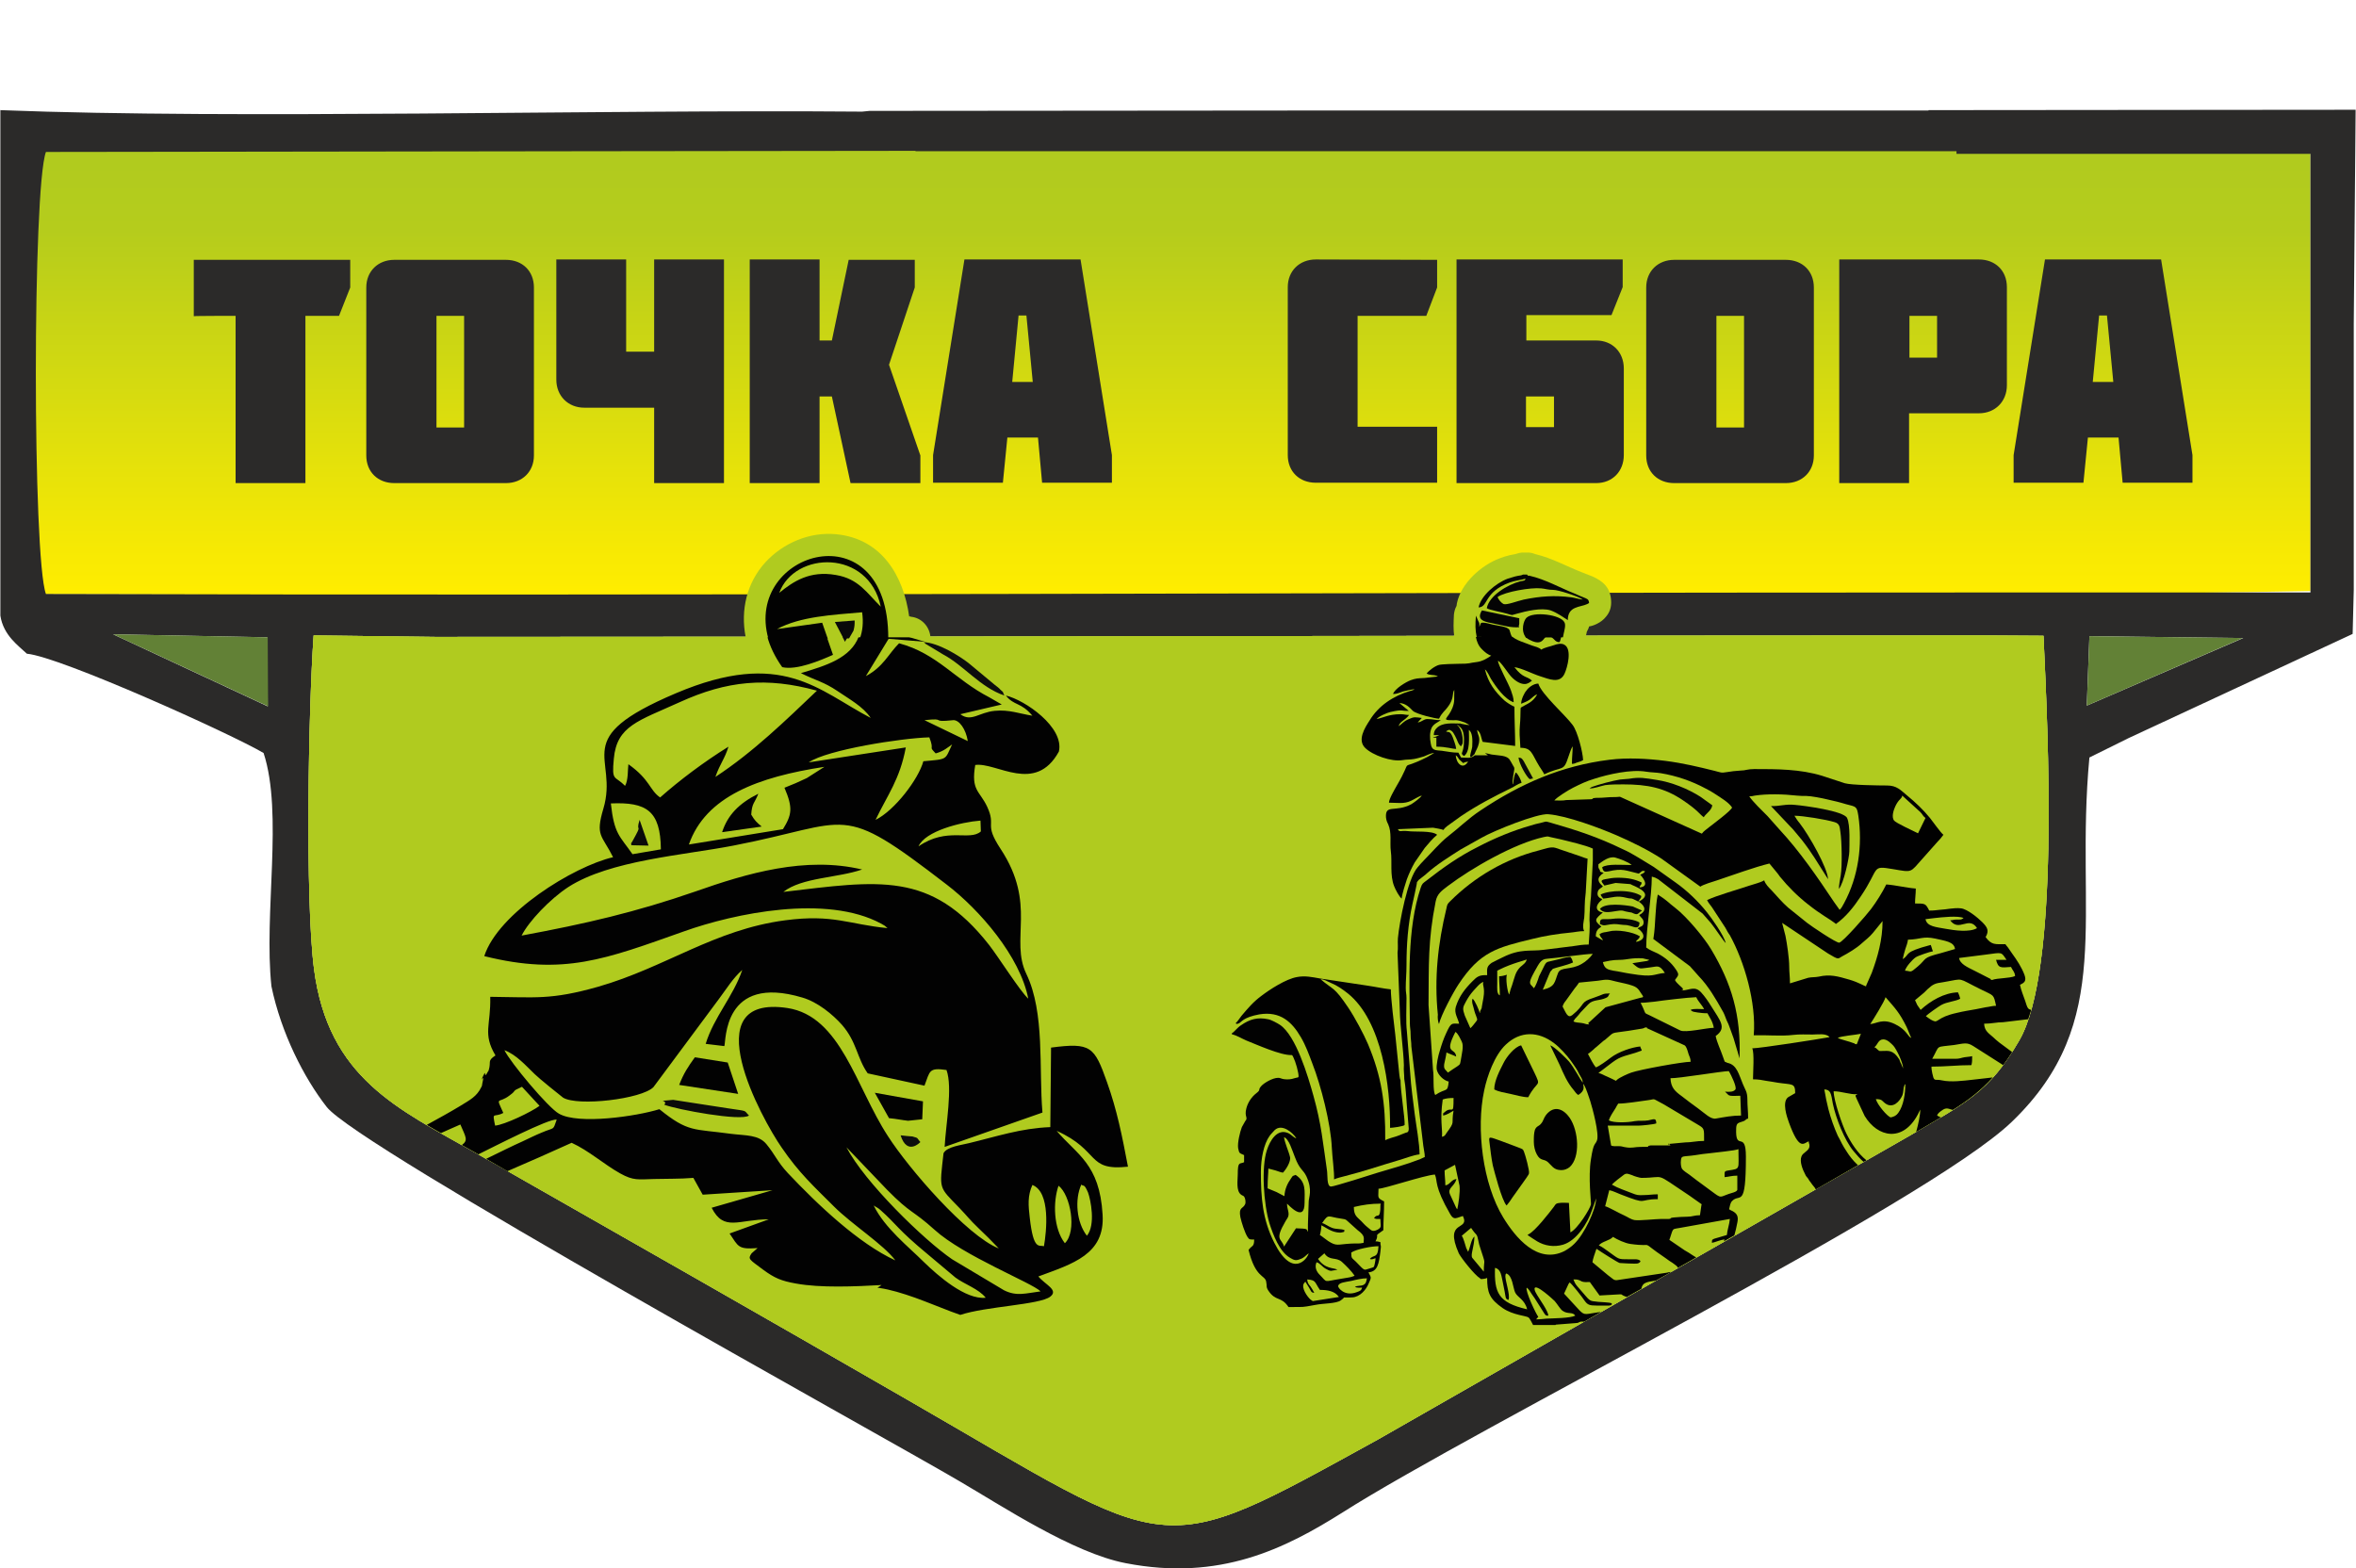
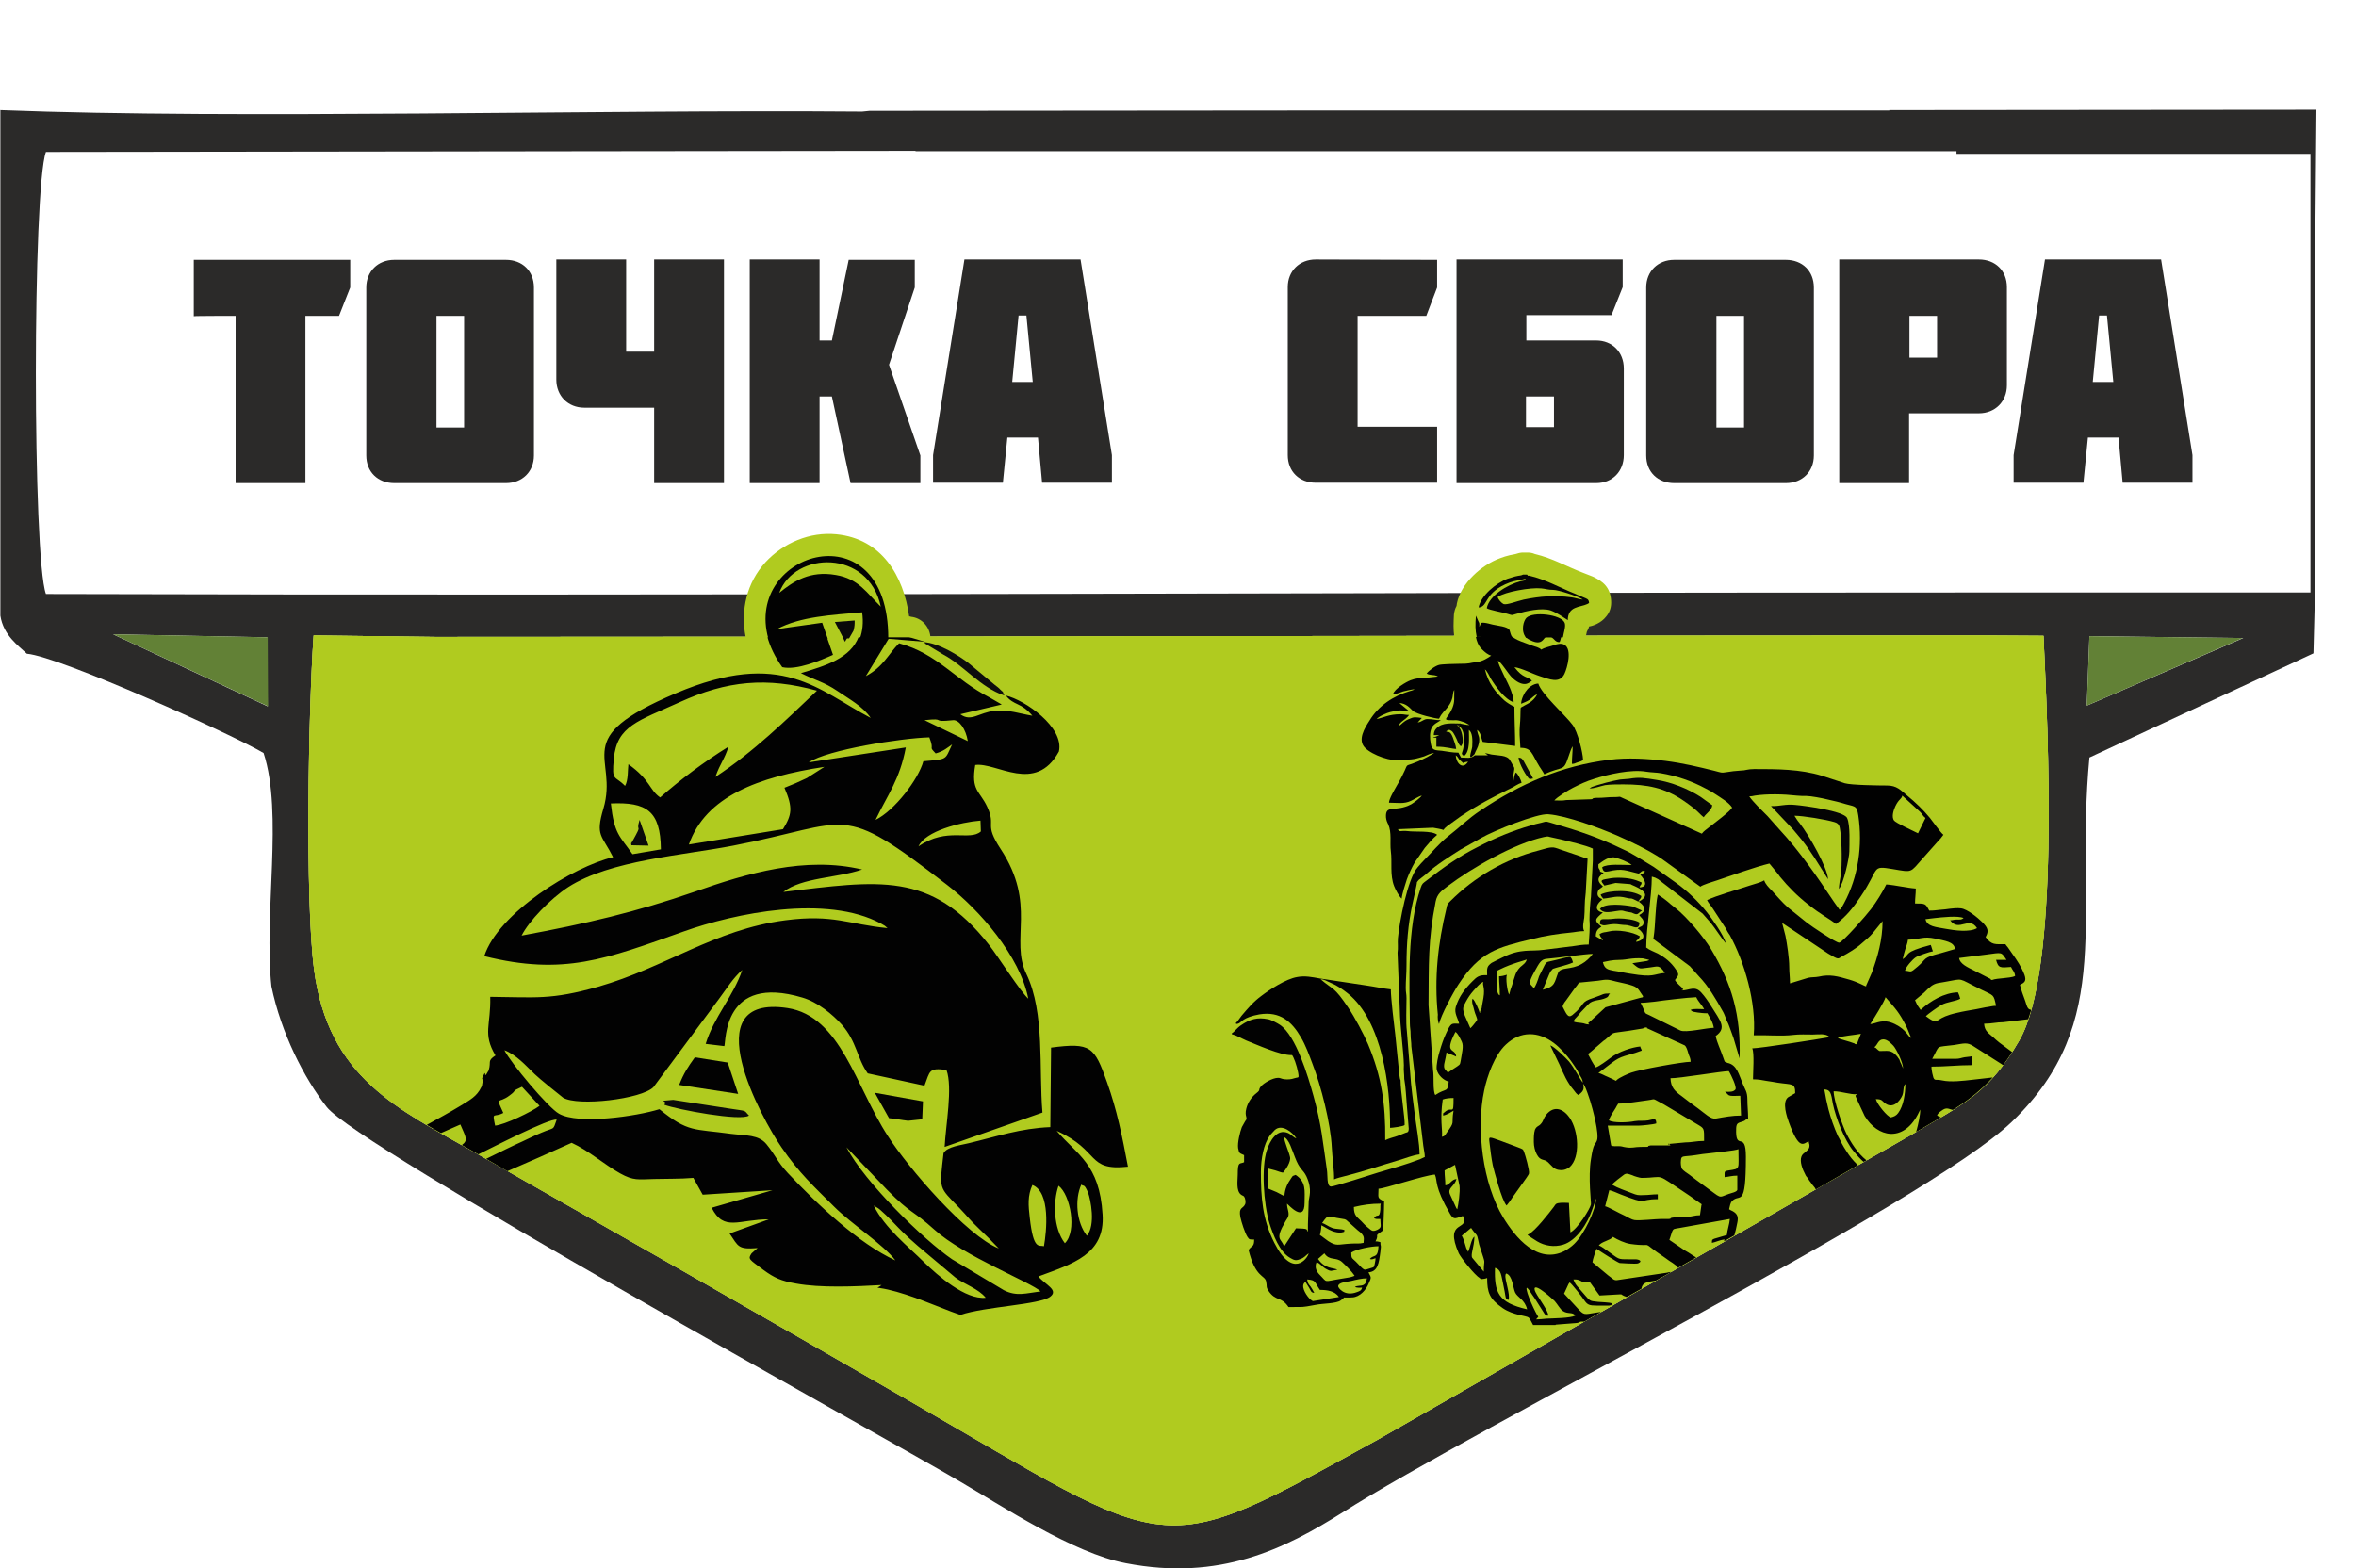
<svg xmlns="http://www.w3.org/2000/svg" version="1.1" id="Слой_1" x="0px" y="0px" viewBox="0 0 631 420" style="enable-background:new 0 0 631 420;" xml:space="preserve">
  <style type="text/css">
	.st0{fill-rule:evenodd;clip-rule:evenodd;fill:url(#SVGID_1_);}
	.st1{fill-rule:evenodd;clip-rule:evenodd;fill:#2B2A29;}
	.st2{fill:#2B2A29;}
	.st3{fill-rule:evenodd;clip-rule:evenodd;fill:#628136;}
	.st4{fill-rule:evenodd;clip-rule:evenodd;fill:#B0CB1F;}
	.st5{fill-rule:evenodd;clip-rule:evenodd;}
	.st6{fill-rule:evenodd;clip-rule:evenodd;fill:#020202;}
	.st7{fill-rule:evenodd;clip-rule:evenodd;fill:#0A0A0A;}
	.st8{fill-rule:evenodd;clip-rule:evenodd;fill:#0D0D0D;}
	.st9{fill-rule:evenodd;clip-rule:evenodd;fill:#090909;}
	.st10{fill-rule:evenodd;clip-rule:evenodd;fill:#010101;}
	.st11{fill-rule:evenodd;clip-rule:evenodd;fill:#040404;}
	.st12{fill-rule:evenodd;clip-rule:evenodd;fill:#050505;}
	.st13{fill-rule:evenodd;clip-rule:evenodd;fill:#060606;}
	.st14{fill-rule:evenodd;clip-rule:evenodd;fill:#080808;}
</style>
  <g id="Слой_x0020_1">
    <linearGradient id="SVGID_1_" gradientUnits="userSpaceOnUse" x1="1852.376" y1="-1122.449" x2="1852.376" y2="-643.189" gradientTransform="matrix(0.249 0 0 -0.249 -147.091 -120.969)">
      <stop offset="0" style="stop-color:#FFED00" />
      <stop offset="0.812" style="stop-color:#B5CC1C" />
      <stop offset="1" style="stop-color:#B0CB1F" />
    </linearGradient>
-     <path class="st0" d="M9.5,159.2L9.6,40.5l609.2-0.9l0,118.7C462.3,161.3,90.5,159.1,9.5,159.2L9.5,159.2z" />
-     <path class="st1" d="M524,158.7h94.8l0-117.5l-94.8,0v-0.7H245.2l0-0.1l-84.7,0.1h-0.1l0,0L12.3,40.7c-3.6,9.8-3.6,108.6,0,118.4   C187.7,159.6,355.2,158.7,524,158.7L524,158.7z M530.5,170.2c-139.8,0-275.5,0.4-413.8,0.4L84,170.2c-1.4,19.6-2.3,70.7,0.1,89.3   c3.8,29.4,22.6,37.5,43.1,49.2c38.8,22.1,77.5,44.1,115.8,66.2c72.6,41.8,65.8,43.8,126,10.7l141.4-80.8l1.4-0.8   c14.4-8.5,20.9-11.3,29-25.3c10.9-18.7,7.7-82.5,6.5-108.4L530.5,170.2L530.5,170.2z M559.6,170.4l41.2,0.5L558.9,189L559.6,170.4z    M30.3,169.9l41.3,0.8l0.1,18.5L30.3,169.9L30.3,169.9z M232.9,29.7l-2,0.2c-71.5-0.6-166.6,2.1-230.8-0.4L0.1,164.9   c0.8,5.3,4.9,8.1,7.1,10.2c8.9,0.8,54.8,21.5,63.4,26.6c5.3,16.2,0,43,2.1,62.5c2.6,12.5,8.7,24.5,14.8,32.3   c8.3,10.7,148.3,87.8,169.4,100.2c11.5,6.7,30.5,19.3,44.6,22c25.2,4.9,42.7-3.9,58.1-13.6c35.5-22.6,156.5-82.8,179.2-104.6   c28.1-27,16.8-55.1,20.8-97.6l10.5-5.2l60-27.9l0.3-11.8v-35.4V86.9l0.5-57.5l-114.4,0.1v0.1H387.3l-34.5,0l0,0L232.9,29.7   L232.9,29.7z" />
+     <path class="st1" d="M524,158.7h94.8l0-117.5l-94.8,0v-0.7H245.2l0-0.1l-84.7,0.1h-0.1l0,0L12.3,40.7c-3.6,9.8-3.6,108.6,0,118.4   C187.7,159.6,355.2,158.7,524,158.7L524,158.7z M530.5,170.2c-139.8,0-275.5,0.4-413.8,0.4L84,170.2c-1.4,19.6-2.3,70.7,0.1,89.3   c3.8,29.4,22.6,37.5,43.1,49.2c38.8,22.1,77.5,44.1,115.8,66.2c72.6,41.8,65.8,43.8,126,10.7l141.4-80.8l1.4-0.8   c14.4-8.5,20.9-11.3,29-25.3c10.9-18.7,7.7-82.5,6.5-108.4L530.5,170.2L530.5,170.2z M559.6,170.4l41.2,0.5L558.9,189L559.6,170.4z    M30.3,169.9l41.3,0.8l0.1,18.5L30.3,169.9L30.3,169.9z M232.9,29.7l-2,0.2c-71.5-0.6-166.6,2.1-230.8-0.4L0.1,164.9   c0.8,5.3,4.9,8.1,7.1,10.2c8.9,0.8,54.8,21.5,63.4,26.6c5.3,16.2,0,43,2.1,62.5c2.6,12.5,8.7,24.5,14.8,32.3   c8.3,10.7,148.3,87.8,169.4,100.2c11.5,6.7,30.5,19.3,44.6,22c25.2,4.9,42.7-3.9,58.1-13.6c35.5-22.6,156.5-82.8,179.2-104.6   c28.1-27,16.8-55.1,20.8-97.6l60-27.9l0.3-11.8v-35.4V86.9l0.5-57.5l-114.4,0.1v0.1H387.3l-34.5,0l0,0L232.9,29.7   L232.9,29.7z" />
    <path class="st2" d="M63.1,84.6v44.8h18.7V84.6h9l3-7.6v-7.4H51.9v15.1C51.9,84.6,63.1,84.6,63.1,84.6z M124.3,84.6v29.9h-7.4V84.6   C116.9,84.6,124.3,84.6,124.3,84.6z M135.5,129.4c4.4,0,7.5-3.1,7.5-7.4v-45c0-4.4-3.1-7.4-7.5-7.4h-29.9c-4.4,0-7.5,3.1-7.5,7.4   v45c0,4.4,3.1,7.4,7.5,7.4H135.5z M156.5,109.2h18.7v20.2h18.7V69.5h-18.7v24.7h-7.5V69.5H149v32.2   C149,106,152.1,109.2,156.5,109.2z M222.8,91.2h-3.3V69.5h-18.7v59.9h18.7v-23.2h3.3l5,23.2h18.7v-7.4l-8.4-24.3l6.9-20.7v-7.4   h-17.7L222.8,91.2L222.8,91.2z M271.1,102.3l1.7-17.8h2.1l1.7,17.8H271.1z M258.3,69.5l-8.4,52.4v7.4h18.7l1.2-12.1h8.2l1.1,12.1   h18.7v-7.4l-8.4-52.4C289.4,69.5,258.3,69.5,258.3,69.5z M352.4,69.5c-4.4,0-7.5,3.1-7.5,7.4v45c0,4.4,3.1,7.4,7.5,7.4h32.5v-15   h-21.3V84.6H382l2.9-7.6v-7.4L352.4,69.5L352.4,69.5z M408.7,114.4v-8.2h7.5v8.2H408.7z M427.5,91.2h-18.7v-6.8h22.8l3-7.5v-7.4   h-44.5v59.9h37.4c4.4,0,7.4-3.2,7.4-7.5V98.7C434.9,94.3,431.8,91.2,427.5,91.2z M467.1,84.6v29.9h-7.4V84.6H467.1z M478.3,129.4   c4.4,0,7.5-3.1,7.5-7.4v-45c0-4.4-3.1-7.4-7.5-7.4h-29.9c-4.4,0-7.5,3.1-7.5,7.4v45c0,4.4,3.1,7.4,7.5,7.4H478.3z M511.4,84.6h7.4   v11.2h-7.4V84.6z M530,110.7c4.4,0,7.5-3.2,7.5-7.5V76.9c0-4.4-3.1-7.4-7.5-7.4h-37.4v59.9h18.7v-18.7H530L530,110.7z" />
    <path class="st2" d="M560.5,102.3l1.7-17.8h2.1l1.7,17.8H560.5L560.5,102.3z M547.7,69.5l-8.4,52.4v7.4h18.7l1.2-12.1h8.2l1.1,12.1   h18.7v-7.4l-8.4-52.4H547.7z" />
    <polygon class="st3" points="559.6,170.4 600.7,170.9 558.9,189  " />
    <polygon class="st3" points="30.3,169.9 71.7,170.7 71.8,189.2  " />
    <path class="st4" d="M530.5,170.2c-139.8,0-275.5,0.4-413.8,0.4L84,170.2c-1.4,19.6-2.3,70.7,0.1,89.3   c3.8,29.4,22.6,37.5,43.1,49.2c38.8,22.1,77.5,44.1,115.8,66.2c72.6,41.8,65.8,43.8,126,10.7l141.4-80.8l1.4-0.8   c14.4-8.5,20.9-11.3,29-25.3c10.9-18.7,7.7-82.5,6.5-108.4L530.5,170.2L530.5,170.2z" />
    <path class="st5" d="M409.3,212.4c13,0,11.9-1.7,18,5.6c5.7,6.8,7.4,9.1,17.4,9.1c5.9,0,23.7-9.8,29.7-9.8c5.9,0,19.9-0.8,23.8,1.1   l2.6,1.8c2.5,2.2,4,5.1,4.1,9.3c4.1,0.3,11,9.2,13.7,11.9c6.3,6.1,0.4,8.8-2.6,6.7l-4.1-4.4c-1.5-1.5-2.7-2.8-4.3-4.3   c-3.9-3.9-2.8-3.8-8-3.8c-2.4,0-25.6,4.6-29.5,5.9c-5.7,1.9-6.7,7.8-9.5,14.1l-5.2,12.3c-5,11.3-3.5,9.1-29.2,9.1   c-5,0-6.7-3.6-7.9-7.2c-1.5-4.4-4.2-12.1-6.2-16.2c-1.6-3.4-6.8-12.7-9.2-14c-4-2.1-27.3,0.8-33.7,1.8c-5.7,0.9-4.7,5.6-8.5,7.1   c-1.7,0.7-4.1-0.2-4.1-3.3c0-1.8,1.8-3.4,2.7-4.6c4.4-5.4,4.9-4.9,15.9-6.5c6.3-0.9,21.1-2.5,27.7-1.3c8.5,1.5,15.5,18.7,18.7,26.5   c1.3,3.3,3.1,7.7,3.9,11.2h22c0.5-1.9,2-5.1,2.8-7c0.5-1.4,0.9-2,1.5-3.4c0.5-1.2,1-2.4,1.5-3.4c-4.6,0-9,0.3-13.1,0.8   c-1.1,0.1-2.1,0-3.2,0.1c-1.6,0.1-7.3,1.9-7.3-2.9c0-3.7,4.5-3.7,8.1-3.7l16.4-1.1c5.1-0.7,1.3-4.2,7.5-10.4   c4.7-4.7,9.5-4.9,17-6.6c4.4-1,15.8-3.6,19.7-3.9c-0.3-1.3-0.5-2.6-1.3-3.6c-0.7-0.8-2.2-1.7-3.6-1.7h-19.1   c-4.7,0-21.9,9.8-29.7,9.8c-14.7,0-16.4-5-23.1-12.3c-0.9-1-1.3-2.3-2.5-2.3c-9.2,0-17.9-0.6-26.9,1.2c-3.5,0.7-6.4,1.5-8.2,4   c6.2,0,12.2-2.5,12.2,3.3c0,1.2-1.3,2.1-2.1,2.4c-1.8,0.7-11.3,0.7-13.3,0.9c-2.7,0.3-5.9,1.2-7.2-1.5c-1.1-2.3,0.9-4.3,2.2-6   c3.2-4,4.9-6.4,10.5-8.2c4.7-1.5,10.1-2.7,16-2.7c0-3.2,1.4-3.6,3.2-5.4c12.7-12.7,8.6-11.3,25.3-11.3c3.5,0,4,4.5,1.4,5.9   c-2.2,1.2-7.6,0.5-10.8,0.6c-3.3,0.2-4.8,2.6-6.6,4.4C413.2,208.3,410.5,210.7,409.3,212.4L409.3,212.4z" />
    <path class="st5" d="M381.6,291.4c19.3,0,25.5-19.7,17.2-31c-10.4-14-31-9.2-35.1,6.6C360.3,279.9,371,291.4,381.6,291.4   L381.6,291.4z M408.9,270.7c0,8.5-2.4,14.4-7.6,19.7c-7.8,7.8-19.3,9.8-29.5,5.2c-2.8-1.3-5.1-3-7.2-5c-8.4-8.5-10.3-20.4-5.1-30.6   c9.8-19.4,37.2-18.8,46.8,0.3C407.5,262.7,408.9,267.2,408.9,270.7L408.9,270.7z" />
    <path class="st5" d="M490.7,291.4c11.4,0,20-9,20-17.9c0-7-0.9-10.9-5.8-15.8c-12.5-12.5-33.3-2.2-33.3,12.5   c0,3.8,0.1,6.7,1.8,10.1c2.1,4.1,5.2,7.4,9.4,9.3C484.9,290.6,487.9,291.4,490.7,291.4L490.7,291.4z M517.2,270.3   c0,6.8-0.7,11.3-4.8,16.8c-9.4,12.9-28.3,14.7-39.5,3.4c-10.3-10.4-10.6-26.4-0.5-36.9l0.6-0.6c11.8-11,29.1-9.6,38.9,2.9   C514.8,259.6,517.2,265.2,517.2,270.3L517.2,270.3z" />
    <path class="st5" d="M169.3,260.9c1.2,0,1.6,0.3,3.1,0.3c1.4,0,2.2,0.1,3.2,0.2c4.2,0.5,2.3-0.5,5,2.1c3.8,3.8,6,4.9,6,9   c0,3.5-3,5.7-6.5,5.7h-49c-5.5,0-6.6-6.9-1.9-9c1.7-0.7,3.1-1.3,4.9-1.9c1.8-0.7,3.1-1.3,4.9-2c3.2-1.3,12.3-5.4,15.2-5.3   c7.3,0.1,6.6,0.5,7.9,2.4c0.6,0.8,1.2,1.4,1.3,2.4c-3.2,0-6.5,0-9.7,0c-4.6,0-7.1-0.8-7.1,4.3c0,1.4,2.4,2.6,4.6,2.6h17.6   c3.4,0,4.6-1.4,4.6-4C173.3,266.3,170.5,263.1,169.3,260.9L169.3,260.9z M235.4,258c-4.2,0-9.3-0.4-13.1-0.8l-9.9-0.6   c-1.2-0.1-2.4,0.1-3.6-0.1l-26.8-1.6c-17.6-1.4-36-1.9-53.5-3.4l3.4-6.8c5.7,0,56.8,0.4,59.9-0.2c6.3-1.1,8.7-5.2,8.7-11.5   c1.5-0.8,3-1.7,4.4-2.7c5.7-3.7,12.7-7.7,18.2-11.4c2.9-1.9,2.3-0.9,5.6-1.3c0.9-0.1,5.8,0.2,7,0.3c5.8,0.8,11.3,2.6,16.1,5.8   c6.3,4.1,9.9,9.4,14.5,15.1l4.9,6.2c0.8,0.9,1.3,1.4,1.5,2.2l-5.6,3.3c-3.9,1.9-6.4,2.8-10.8,4.3C251,256.6,242.4,258,235.4,258   L235.4,258z M189.8,237.8h-59.8c-5.1,0-4.6-6.5-0.6-6.5h60.9C194.3,231.3,194.9,237.8,189.8,237.8L189.8,237.8z M228.5,204.8   c1.7,0.8,3.1,0.4,8.1,3c1.7,0.8,5.6,3.4,6.4,4.7c-1.2-0.3-1.5-0.5-3-0.7c-3.6-0.6-5.9-1-10.1-1L228.5,204.8z M220.6,200.3   c0,2,1.1,6,1.7,8c0.3,1,0.6,1.6,0.6,2.8c-1.5,0.8-2.8,1.8-4.3,2.6c-7.4-11-4.3-9.4-15.1-9.4c-1.5,0-3.1,1.6-3.1,3.1   c0,4.3,4.3,3.7,8.5,3.7c0.5,1.9,3.5,4.5,3.7,6.5c-1.2,0.3-2.7,1.5-3.8,2.2l-11.5,7.2c-1.4-0.9-3.8-2.6-6-2.6h-62.3   c-4.9,0-9.4,5-9.4,9.1c0,3.2,0.5,6,3.1,8.3c0.5,0.5,1.4,1.2,2.1,1.3c-1.5,6.4-11.9,15.1,1.7,15.1l10,0.6c-0.9,0.8-8.5,3.4-10.7,4.6   c-2.1,1.2-2.8,1.7-4.1,3.6c-4.9,7.1-0.5,18,10.3,18h47.8c5.8,0,9.6-2.2,12.3-6.5c2.6-4.1,2.2-10.5-1.2-14.6   c-0.7-0.8-1.2-0.9-1.5-1.9l28.5,1.9c1,0.1,2,0,3.1,0.1c1.4,0,1.4,0.3,2.8,0.3c4,0.1,7.7,0.6,11.7,0.6c2.1,0,6.6-0.8,7.7,0.2   c0.4,0.3,0.8,1.2,2,2.2c0.4,0.4,0.7,0.5,1.1,0.9l3.3,3.2c0.8,0.7,1.4,1.4,2.1,2.2l4.2,4.6c-3,0-6.1,0-9.1,0c-1.5,0-3.1-0.1-4.2,0.4   c-3,1.5-2.3,6.4,2.2,6.4h25.3c6.9,0,11.1-6.7,11.1-10.5c0-1.8-3.9-6.3-7.1,0.3c-1.9,3.9-2.8,3.4-7.7,3.4c-1,0-1.5-1.1-2.1-1.6   l-11.5-11.3c-0.7-0.7-1.5-1.2-1.8-2.2c2-0.2,9-2.3,11.1-3.1c0.8-0.3,1.3-0.6,2-0.9c5.4-2,6.4-2.8,11.3-5.8c8.2-5,7.3-4.7,0.3-13.6   c-3.4-4.2-11.8-15.2-15.5-18.1c-4.8-3.7-4.8-6.3-10.6-12.7c-0.5-0.6-1.1-0.9-1.8-1.6c-3.1-3.1-8.3-6.2-12.5-7.7   c-2.8-1-7.6-2.3-11.3-2.3C222.5,197.4,220.6,198.9,220.6,200.3L220.6,200.3z" />
    <path class="st1" d="M317.7,190.7c2,0,3.6,1.8,3.6,3.9v156.5c0,2.2-1.6,3.9-3.6,3.9c-2,0-3.6-1.8-3.6-3.9V194.6   C314.2,192.5,315.8,190.7,317.7,190.7z" />
    <path class="st4" d="M530.5,170.2c-139.8,0-275.5,0.4-413.8,0.4L84,170.2c-1.4,19.6-2.3,70.7,0.1,89.3   c3.8,29.4,22.6,37.5,43.1,49.2c38.8,22.1,77.5,44.1,115.8,66.2c72.6,41.8,65.8,43.8,126,10.7l141.4-80.8l1.4-0.8   c14.4-8.5,20.9-11.3,29-25.3c10.9-18.7,7.7-82.5,6.5-108.4L530.5,170.2L530.5,170.2z" />
    <path class="st6" d="M194.9,284.6l2.8,8.4l-15.8-2.4c1.2-3.1,2.4-4.9,4.2-7.4L194.9,284.6z" />
    <path class="st6" d="M247.2,295l-0.2,4.8l-3.8,0.4c-1.8-0.2-3-0.5-5.1-0.7l-3.8-6.8L247.2,295z" />
-     <path class="st6" d="M201.2,218.2c1,1.7,1.5,2.1,2.8,3.2l-10.6,1.5c1.5-4.6,4.5-7.7,9.7-10.3C202.1,215.2,201.4,215,201.2,218.2   L201.2,218.2z" />
    <path class="st7" d="M200.6,298.8c-2.1,1.6-19.3-1.6-22.7-2.9c1.3-1.4-2.9-0.8,2.4-1.3l14.9,2.3   C200.5,297.7,199.1,297.3,200.6,298.8z" />
    <path class="st8" d="M269,186.3c-6.5-2.2-10.9-8.1-16.4-11l-4.8-2.9c-0.1-0.3-0.3-0.3-0.5-0.4c4,0.1,9.8,3.8,12.1,5.6l7.1,5.9   c0.2,0.1,1.4,1.1,1.4,1.2C269.3,186.1,268,184.2,269,186.3z" />
    <polygon class="st9" points="226.3,171.9 225.6,170.5 227.1,170.5  " />
    <path class="st7" d="M169.1,226.4c-0.1-1-0.2-0.1,0.3-1.1c3-5.4,0.7-1.8,1.9-5.7l2.4,6.9L169.1,226.4z" />
-     <path class="st8" d="M246.5,305.9c0,0-3.5,3.8-5.3-1.8c0.6,0.1,3,0.3,3.1,0.3C246.2,304.9,245.4,304.7,246.5,305.9z" />
    <path class="st6" d="M285.2,333c3.3-3.2,1.5-13-1.7-15.4C282,321.9,282.1,329,285.2,333z M243,170.5l-13,0   c-2.2,5.8-8.8,7.8-15.5,9.8c4,2,6.1,2.3,9.8,4.8c3.2,2.2,6.8,4.1,8.9,7.2c-14-7.3-23.7-18.7-52.2-6.6c-29,12.3-15.2,16.8-19.4,30.9   c-2.2,7.4-0.4,7,2.6,13c-10.7,2.5-30.8,15-34.5,26.5c21.3,5.3,32.5,0.8,53.4-6.6c13.7-4.9,38.3-10,52.9-2.1   c1.2,0.7,0.8,0.4,1.7,1.2c-10.4-1-14.5-3.8-27.4-2.1c-19,2.5-32,12.6-50.1,17.8c-12.7,3.6-16.8,2.8-28.9,2.7   c0.2,7.7-2.1,9.8,1.4,15.7c-2.3,1.5-1.1,1.7-1.8,3.9c0,0.1-0.1,0.3-0.2,0.4c-1.4,2.6-0.2-1.1-1.3,1.2c-1.3,2.8,0.6-1.4-0.2,1.9   c0,0.1-0.1,0.4-0.1,0.6c0,0.1-0.1,0.4-0.2,0.5c-1.2,2.5-3,3.4-5.6,5c-2.8,1.7-5.9,3.4-9,5.1c1.2,0.7,2.5,1.5,3.8,2.2   c1.5-0.7,3.2-1.4,5.2-2.3c1.4,3.3,2.2,4.2,0.4,5.5c1.3,0.7,2.6,1.5,3.9,2.2l0.5,0.3c4.1-2,19-9.7,21-9.3c-1.1,3.1-0.4,1.9-4.1,3.5   c-1.7,0.7-3.3,1.5-5,2.3c-2.7,1.2-6.1,2.9-9.8,4.7l5.7,3.3c5.8-2.5,11.5-5,17.2-7.6c4.6,2.1,8.7,5.8,13,8.2c3.6,2,4.8,1.6,9.1,1.5   c3.6-0.1,6.9,0,10.5-0.3l2.5,4.5l18.7-1.2l-16.3,4.7c3.3,6.5,7.2,3.1,15.3,3.1l-10.5,3.8c2.4,3.5,2.2,4.3,7.5,3.9l-1.6,1.4   c-1.1,1.6-0.6,1.6,3.1,4.4c3,2.2,4.8,3,8.8,3.7c6.5,1.2,15.8,0.8,22.9,0.4c-0.4,0.3-0.7,0.5-1.1,0.7l0.6,0.1   c2.8,0.4,6.1,1.4,9.5,2.6c3.3,1.2,6.7,2.6,9.6,3.7c0.9,0.3,1.7,0.6,2.5,0.9c6.9-2.3,21.3-2.7,24.1-4.9c2.3-1.8-1.4-3.2-3.2-5.4   c9.2-3.4,17.9-5.9,17.2-16.6c-0.8-13.6-6.9-16-12.3-22.4c11.8,5.3,7.9,10.8,19.1,9.6c-1.6-8.4-2.9-15-5.6-22.6   c-3.4-9.6-4.3-10.7-15-9.3l-0.2,21.3c-7.9,0.3-14.3,2.5-21.8,4.3c-1.9,0.5-5.9,0.9-6.8,2.7c-1.1,9.9-1.4,8.8,4.3,14.7   c2.3,2.4,2.5,2.9,5.1,5.4c2,1.9,3.3,3.2,5.4,5.4c-8.6-3.4-24.2-21.5-29.7-30.1c-8.6-13.2-12.6-32.1-26.9-34.3   c-25.3-3.8-6.8,29.8-1.6,37.3c4.7,6.9,8.7,10.5,14.1,15.9c4.7,4.7,13.3,10.2,16.4,14.4c-9.8-4.5-20.8-14.9-28.8-23.4   c-2.8-3-3.4-4.9-5.7-7.7c-2.1-2.6-5.5-2.3-9.5-2.8c-10.1-1.4-11.4-0.3-19.2-6.6c-6.1,1.9-21.7,4.2-26.9,1.2   c-2.9-1.6-13-13.7-14.6-17c3.2,1.2,5.7,4.1,8.1,6.4c1.1,1.1,6.8,5.7,7.6,6.3c3.9,2.4,21,0.4,24.2-2.8l17.6-23.7   c2.1-2.8,3.7-5.5,6.2-7.7c-2.4,7.1-7.6,12.6-9.8,19.8l5,0.6c0.5-1.2-0.5-19.4,20.9-13c4.1,1.2,8.1,4.5,10.6,7.3c4,4.6,4,8.9,6.9,13   l15.2,3.3c1.5-3.9,1.1-4.9,5.9-4.2c1.7,4.7-0.2,14.7-0.5,20.6l26.2-9.2c-1-11.7,0.7-26.7-4.3-37.1c-4.5-9.3,2.9-18.6-6.9-33.5   c-4.6-7-1.1-5.9-3.6-11.3c-2-4.3-4.4-4.3-3.2-11.2c5.7-0.8,16.1,7.9,22.4-3.6c1.5-6.5-9.1-13.8-14.2-15c2.2,2.8,4,1.7,7.1,5.4   c-3.3-0.5-6.3-1.7-10.1-1.3c-4.2,0.4-6.3,3.1-9.2,0.9l11.1-2.6l-3.3-1.9c-9.3-4.8-13.9-11.7-24.2-14.5c-2.9,2.9-4.2,6.3-8.9,8.8   l6.1-10l9.7,0.8L243,170.5L243,170.5L243,170.5z M221.4,170.5l-15.9,0c0.7,2.6,2,5.4,4,8.2c3.9,0.9,10.2-1.8,13.6-3.3L221.4,170.5z    M279.6,333.8c0.7-4,1.8-14.5-3.1-16.4c-1.3,2.9-1.1,5.4-0.7,8.8C276.8,335.1,278.3,333.4,279.6,333.8L279.6,333.8z M291.1,331   c2.4-2.9,1-9.7,0.3-11.6c-1.1-2.5-1.1-1.5-1.8-2.1C287.8,321.3,288.3,327.4,291.1,331z M264,347.6c-1.9-2.4-5.7-3.6-8.1-5.4   l-7.5-6.3c-8.1-6.7-8.2-7.9-12.6-11.8c-0.8-0.7-0.9-0.6-1.8-1.2c3,6.1,9.3,11,13.5,15.2C251.2,341.7,258.6,348.2,264,347.6z    M278.7,345.9c-2.3-2.3-20.7-9.5-28.4-16.5c-6.1-5.5-6.2-4.1-12.7-10.7l-10.9-11.4c4.9,9.4,20.7,24.8,28.3,30l13.9,8.3   C272.3,347.3,274.7,346.4,278.7,345.9z M139.8,291.1c-3.1,1.4-1.1,0.7-3.3,2.3c-3.1,2.4-3.8,0-1.7,4.7c-2.6,1.4-3-0.6-2.2,3.4   c2.5-0.2,9.8-3.7,11.9-5.3L139.8,291.1z M275.4,267.5c-2.2-11.3-13-23.8-21.9-30.6c-29.1-22.4-25-16.6-57.1-10.4   c-13.4,2.6-33,3.9-44.2,11.1c-4.9,3.2-10.6,9.2-12.5,13c17.3-3.2,30.6-6.3,46.5-11.8c13.9-4.9,29.5-9.5,44.7-5.9   c-6.7,2.3-16.1,2.1-21.1,6c25.5-3,39.5-5.7,55.1,14.2C267.4,256.3,273.2,265.5,275.4,267.5L275.4,267.5z M262.6,219.8   c-5.3,0.4-14.8,2.8-16.6,6.9c7.7-5.3,13.7-1.3,16.7-4L262.6,219.8z M177,227.5c-0.1-10.4-3.9-12.7-13.4-12.3   c0.9,8.3,2.4,8.7,5.8,13.6L177,227.5L177,227.5z M210.1,211c2.3-0.9,3.7-1.5,6-2.6l4.7-3c-17.7,2.7-31.8,7.9-36.3,20.8l25.2-4.1   C212.1,218.2,212.4,216.4,210.1,211z M250.6,201.8c-2.1-2.2-0.2-0.5-1.7-4.3c-7.4,0.2-27.3,3.3-32.3,6.7l26-4   c-1.6,8.6-4.9,12.7-8.1,19.4c5.1-2.5,11.5-10.9,12.8-15.7c6.7-0.6,5.7-0.3,7.7-4.5C253.8,200.2,252.8,201.2,250.6,201.8z    M259.2,198.5c-0.5-3.2-2.3-5.7-3.9-5.6c-6.5,0.7-1.4-0.7-7.7,0L259.2,198.5z M164.4,203.2c-0.6,6.3,0.2,4.4,3,7.3   c0.9-1.5,0.7-4.4,0.9-5.8c5.9,4.2,5.6,6.9,8.5,8.9c5.2-4.6,11.7-9.5,18.3-13.6c-1,3.3-2.2,4.4-3.5,8.1c10.1-6.6,19-15.3,27.2-23.1   c-13.4-3.7-24.1-2.7-36.8,3.1C171,193.1,165.2,194.4,164.4,203.2L164.4,203.2z" />
    <path class="st6" d="M408.9,344.9c0.6,0.4,0.9,1.1,1.4,1.8c0.5,0.7,1,1.4,1.4,2.1l1.9,3c0.4,0.5,0.3,0.6,1.1,0.6   c-0.1-1.3-2.3-4.3-3-5.5c-0.2-0.4-0.7-1.1-0.7-1.6c0,0,0-0.1,0-0.1c0,0,0-0.1,0-0.1c0.3-1.4,5.2,3.2,5.4,3.4   c0.7,0.8,1.5,2.2,2.1,2.6c1.4,1,2.7,0.2,3.4,1.3c-1.4,0.7-5.9,0.7-7.7,0.8c-1.1,0.1-1.9,0.2-2.8,0.2c0,0,0.1-0.1,0.1-0.1l0.5-0.6   C411.5,352.2,408.4,345.7,408.9,344.9L408.9,344.9z M424.3,354l4.5-2.6l-1.4,0.2c-3.2,0.5-3.1,0.8-5-1.3l-3.5-3.8l1.2-2.6   c0.3-0.4,0.1-0.1,0.3-0.4c0.6,0.4,3.5,4.1,4,4.9c0.8,1.1,1.3,1.3,3.2,1.3l3.4,0c0.9-0.2,0.5-0.1,0.7-0.6c-0.7-0.3-2.9-0.3-3.7-0.4   c-2.6-0.3-1.9,0-4.9-3.4c-1.2-1.4-1.1-1.2-1.7-2.6c1,0,1.1,0,2,0.4c0,0,0.1,0,0.1,0.1c0.8,0.3,1.3,0.2,2.3,0.2l2.6,3.6l5.3-0.3   c0.9,0,0.2-0.1,1.2,0.4l0.8,0.3l3.9-2.2c0.3-1.6,1.2-1.8,3.9-2.2l4.1-2.3c-0.4,0-0.8,0.1-1.2,0.2l-13.4,2c-0.9,0-0.9-0.3-2.3-1.3   l-4.2-3.5c0.1-0.9,0.7-2.5,1-3.4l0.1-0.2c1,0.7,5.7,3.7,6.2,3.8c0,0,4.3,0.3,4.9,0.1c1.4-0.6,0.2-1.1-0.7-1.1c-0.6,0-1.3,0-1.9,0   c-2.9,0-2.4,0-5.5-2.2c-0.6-0.4-1.7-1.3-2.4-1.5c0.8-1.1,3-1.3,3.8-2.3c1.1,0.7,3.2,1.7,4.7,1.9c7.2,1,1.7-1.4,9.4,3.8   c0.7,0.5,1.2,0.9,1.9,1.3c0.8,0.6,1.2,0.8,1.4,1.3l4.9-2.8c-0.3-0.2-0.6-0.3-1-0.6c-0.7-0.5-1.4-0.9-2.1-1.3l-4.1-2.8   c0.2-0.5,0.3-0.9,0.5-1.5c0.1-0.3,0.1-0.3,0.2-0.6c0.4-1,0.5-0.8,2.1-1.1l13.4-2.4c-0.1,1.4-0.7,3-0.8,4.3l-3.4,1   c-0.6,0.3-0.6,0.2-0.6,1.1c1.1-0.2,2.1-0.8,3.4-0.9l-0.2,0.5l2.8-1.6c0.3-1.1,0.6-2.2,0.8-3.4c0.3-1.4,0.1-2.3-1.1-3   c-0.2-0.1-0.3-0.2-0.6-0.3l-0.5-0.3c0.2-0.8,0.3-1.7,0.8-2.2c2.1-2.2,3.7,2.3,3.7-11.9c0-7.3-2.9-1-2.6-7.7   c0.1-1.3,0.5-1.3,1.7-1.7c1-0.3,0.7-0.6,1.5-0.8c0-2-0.2-3.3-0.2-5.1c0-2.1-0.6-2.6-1.2-4.1c-1.1-2.6-1.6-5.2-4.1-5.7l-0.7-0.3   c0,0-0.1-0.1-0.1-0.1l-0.5-1.4c-0.6-1.8-1.5-3.5-1.9-5.4c3.1-2.2,1.2-4.1-1.2-8c-0.8-1.3-1.7-2.6-2.7-3.7c-1.7-1.8-3-0.6-5.1-0.5   c-0.2-0.5,0.5,0.3,0.2-0.5c-0.2-0.4-1.6-1.3-2.1-2.3c0.9-1.3,1.3-1.3,0.2-2.9c-1.3-1.9-2.8-3.1-4.8-4.2c-1-0.5-2.2-0.9-3.1-1.6   c0-5.2,1.5-13.8,1.5-19c0.8,0.2,1,0.3,1.7,0.7l11.9,9.2l2.2,2.5c1,1.2,3.4,4.9,4,5.4c-0.5-2.1-3.8-6.7-5-8.2c-2.4-3-5.3-5.8-8.4-8   l-5.9-4.2c-1.4-0.9-2.7-1.6-4.1-2.5c-1.5-0.9-2.7-1.6-4.3-2.3c-6.6-3.2-12.1-5-19.4-7.1c-1.3-0.4-1.1-0.2-2.4,0.1   c-1,0.2-1.7,0.4-2.7,0.7c-4.9,1.4-9.7,3.4-14.1,5.7c-5.2,2.6-9.4,5.6-13.9,9.1c-0.9,0.7-1.1,0.7-1.5,1.9c-3.7,11-3,24.7-2.9,36.3   c0,1.2,0.2,1.6,0.2,3c0,1.3,0.2,1.9,0.2,3.2l3.2,26.6c0.1,0.9,0.4,2,0.4,3l-1.3,0.6c-3.6,1.4-7.6,2.5-11.3,3.6   c-1.5,0.5-11.7,3.7-12.4,3.7c0,0-0.1,0-0.2,0c-1.1-0.1-0.8-3.1-1-4.3c-1.1-7.5-1.5-12.4-3.6-19.9c-1.5-5.4-4.7-16.2-9-19.1   c-0.6-0.4-2.4-1.4-3.2-1.5c-2.8-0.6-4.9,0-7.2,1.6c-1.1,0.7-1.6,1.6-2.5,2.2v0.2c1.5,0.4,2.5,1.1,3.9,1.7c2.8,1.1,9.2,4,12.1,3.9   c0.2,0,0.2,0,0.5,0.6c0.6,1.2,1.4,4,1.4,5.2c0,0-0.1,0-0.1,0.1c-0.1,0.2,0,0-1,0.3c-0.6,0.2-0.7,0.2-1.4,0.3   c-2.1,0.1-2.1-0.4-3-0.4c-1.5,0-3.8,1.4-4.5,2.2c-1,1.1,0,0.9-1.3,1.9c-1.3,1-2.3,2.5-2.7,4.1c-0.6,2.3,0.6,2.4-0.3,3.4l-0.9,1.6   c-0.5,1.3-1.2,4.2-1,5.6c0.3,1.6,0.4,1.3,1.6,1.9v1.9c-1.2,0.6-1.7-0.4-1.7,3.4c0,1.4-0.5,4.3,0.9,5.3c0.4,0.3,0.5,0.2,0.8,0.5   c0.3,0.4,0.5,1.4,0.3,2c-0.6,1.4-1.8,0.7-1.3,3.5c0.3,1.4,1.2,4.2,1.9,5.3c0.5,0.8,0.7,0.7,1.8,0.7c0,2.1-0.6,1.5-1.5,2.8   c1.8,7.4,4.3,6.7,4.7,8.4c0.3,1.4-0.1,1.4,0.6,2.5c2,3,3.4,1.4,5.4,4.4c4.8-0.1,2.8,0.2,7.3-0.6c1.9-0.4,5.5-0.3,6.7-1.2   c1.7-1.2-0.3-0.6,3.1-0.8c2-0.1,3.7-2,4.4-3.8c0.7-1.6,0.7-1.4-0.1-2.9c2.5-0.2,2.8-2.4,3.2-5.5c0.3-2.5,0-1,0-2.6   c-0.5-0.1-0.6-0.2-1.3-0.2c1.2-2.3-0.8-1,2.1-3c0-2.7,0.2-4.8,0.2-7.7c-2-1-1.5-1-1.5-3.4c1.6,0,12.2-3.6,15.1-3.8   c0.8,1.8-0.3,3,4.1,10.6c0.7,1.2,1.2,1.2,1.9,1l1.5-0.5c2,4.2-5.2,0.7-1.1,10c0.6,1.2,4.2,5.8,5.7,6.7c0.4,0.3-0.2,0.1,0.4,0.2   c0.2,0,1.1-0.1,1.5-0.3c0,3.9,0.6,5.6,4.2,8.1c2.8,1.9,6.3,2,6.9,2.5c0.3,0.2,1,1.6,1.2,2h6c0,0,0.1-0.1,0.1-0.1l5.2-0.4   c1.4-0.1,0.5-0.2,1.5-0.4L424.3,354L424.3,354z M350.1,342.7c2.4,0.2,1.9,0.6,3.4,2.8c2,0,4,0.3,5.1,1.9l-7,1.1l-0.6-0.4   c-0.9-0.8-2.5-3.1-1.8-4.3l0.4-0.5c0.3,0.5,0.6,1,1,1.6c0.6,1,0.5,1.3,1.4,1.4c-0.3-0.6-0.6-1.1-1-1.7   C350.5,344,350.2,343.7,350.1,342.7L350.1,342.7z M362.9,344.7c0.5,0.3,1.4,0.2,1.9,0.2c-0.2,0.8-0.6,0.9-1.4,1.2   c-3.4,1.3-5.1-1.3-5-1.6c0.1-1,2-1.1,3.5-1.4c1.2-0.3,2.9-0.7,4.2-0.7c-0.2,0.9-0.2,1.4-1,1.8C364.4,344.5,363.5,344.3,362.9,344.7   L362.9,344.7z M400.4,339.6c1.7,0.4,1.7,2.3,2.1,3.9c0.2,0.9,0.3,1.5,0.5,2.5c0.3,1.5,0.1,1.9,1,2.2c0.6-1.3-1-5.4-0.8-6.6   c0.1-0.5,0-0.2,0.2-0.5c1.7,0.5,1.8,3.8,2.4,5.1c0.6,1.3,2.6,1.9,3.2,4.5C401.2,348.9,400.2,346.2,400.4,339.6L400.4,339.6z    M353,337.2l1.7-1.5c1.4,2.1,3.1,0.9,4.7,2.3c1.1,1,2.6,2.5,3.4,3.7c0,0-0.1,0-0.2,0.1l-0.6,0.2c-0.3,0.1-0.4,0.1-0.9,0.2   c-0.5,0.1-1.2,0.2-1.8,0.3c-5.1,0.8-3.6,1.2-5.9-1.1c-0.7-0.7-1.4-1.9-0.8-3.3c0.9,0.2,1.4,1.1,2.4,1.7c0.4,0.2,1,0.6,1.5,0.6   l1.7-0.3C357.2,339.5,354.9,340,353,337.2L353,337.2z M366.9,337.2c0.5,0.3,1.1-0.1,1.5-0.2c0,0.7-0.1,0.8-0.2,1.5   c-0.3,1.1,0,0.8-1.5,1.3c-1.5,0.4-1,0.8-3.6-1.9c-1-1-1.2-0.7-1.2-2.4c1.3-0.9,5.4-1.7,7.3-1.7C369,337.3,367.9,335.9,366.9,337.2   L366.9,337.2z M394,328.9c1.6,2.4,1.5,1.2,2,3.7c0.1,0.6,0.2,0.9,0.4,1.5c1.7,5.3,1,2.6,1,6.5c0,0-0.1-0.1-0.1-0.1l-3-3.6   c-0.5-0.9,0.5-2.7,0.6-5.7c-0.9,0.7-1.1,2.9-1.7,4.1l-0.5-1c-0.3-0.9-0.7-2.6-1.2-3.3L394,328.9L394,328.9z M365.2,332.9   c-1.3,0.3-1.9,0.1-3.4,0.2c-3.6,0.2-3.8,0.8-6.1-0.7c-0.9-0.6-1.4-1.1-2.2-1.6c0.2-0.6,0.4-1.9,0.4-2.6c1,0.5,1.8,1.1,2.8,1.5   c0.7,0.3,2,0.6,2.7,0.4c0.9-0.2,0.5-0.1,0.7-0.6c-0.9-0.4-2.2-0.2-3.3-0.6c-0.9-0.3-1.9-1.1-2.7-1.3c1.8-2.6,1.4-1.7,5-1.2   c1.7,0.2,1.4,0.4,2.5,1.3l2,1.8C365.8,331.1,365.2,331.7,365.2,332.9L365.2,332.9z M368,326.3c0.7,0.3,0.8,0.2,1.7,0.2   c0,1.9,0.5,2.2-0.8,2.9c-1.5,0.7-1.6,0.1-2.9-0.9c-0.5-0.4-0.9-0.9-1.4-1.4c-1.2-1.2-2-1.5-2-3.8c2.5-0.6,4.6-0.9,7.2-0.9   c-0.2,0.5,0,1.4-0.2,2.3C369.3,326.3,368.8,325,368,326.3L368,326.3z M439.6,315.5c6.8,0,3-1.8,12.8,4.7l3.4,2.4   c0,0-0.1,0.1-0.1,0.1l-0.4,2.8c-1.5,0-2,0.4-3.4,0.4c-1.2,0-2.3,0.1-3.6,0.2c-2,0.2,0.7,0.5-3.4,0.4c-1.3,0-5.9,0.5-7.1,0.3   c-1.1-0.2-1.8-0.8-2.7-1.2c-1.6-0.7-4.3-2.3-5.2-2.5l1.1-4.3c0.8,0.1,2.2,0.8,3,1.1c7.7,3,4.5,1.3,10,1.3v-1.3   c-1.5,0-2.4,0.2-3.6,0.2c-1.8,0.1-2,0-3.3-0.5c-2-0.8-3.7-1.3-5.4-2.3c0.3-0.4,2.7-2.3,3.3-2.7c0.7-0.4,1-0.2,2.2,0.2   C437.5,315,439.2,315.5,439.6,315.5L439.6,315.5z M386.9,313.5c1-0.5,1.8-1,2.8-1.5l1.2,5.6c0.2,1.7-0.3,5-0.6,6.3   c-0.2-0.2-0.1-0.1-0.3-0.4l-1.7-3.7c-0.6-1.7,1.2-1.9,1.8-4c-1.4,0.1-1.8,1.6-3,1.7C387.1,315.9,386.9,315.1,386.9,313.5z    M461.9,315.3c1.2-0.1,1.9-0.4,3.4-0.4v3.8c-0.1,0.6-1.8,0.9-2.3,1.1c-3,1.1-1.7,1.3-6.6-2.2c-1.4-1-2.7-2-4-3   c-0.5-0.3-1.6-1.1-1.9-1.5c-0.3-0.5-0.4-1.6-0.3-2.3c0.1-1.4,0.6-0.9,3.9-1.4c1.3-0.2,2.5-0.4,3.8-0.5c1.4-0.2,6.9-0.7,7.7-1.1   c0,5.5,0.6,5.2-2.6,5.7C461.7,313.7,461.9,313.8,461.9,315.3L461.9,315.3z M343.9,304.6c1.3,0.4,2.2,3.6,2.9,5.3   c1.3,3.5,2.2,3.3,3.1,5.2c1.7,3.7,0.6,5.6,0.6,6.8l-0.2,6c0,0.3,0,0.8,0,1.1c0,0.4,0,0,0,0.4c-0.1,0.5,0,0.2-0.2,0.5   c-0.1-0.7,0.3-0.8-3-0.9l-3.2,4.9c-0.6-2.3-2.7-1.5,0.4-6.8c0.2-0.4,0.5-0.7,0.7-1.2c0.4-1.1-0.3-2-0.3-3.5   c0.4,0.3,4.7,5.2,4.7-0.2c0-3.2,0.5-5.6-2.4-7.5c-0.9,0.4-0.6,0-1.2,0.9c-1,1.4-1.7,2.9-1.8,4.8c-0.8-0.4-1.3-0.7-2.1-1.1l-2.4-1   c0-2.8,0.2-3.9,0.2-5.3c0.7,0.2,1.2,0.3,1.9,0.5c0.7,0.2,1.3,0.5,2,0.6c0.8-0.8,2.2-3,1.9-4.2C345.2,308.5,344.1,306.2,343.9,304.6   L343.9,304.6z M350.5,335.7c-0.3,1.4-4.3,6.9-9.2-2.8c-3.2-6.3-3.6-12.2-3.6-19c0-3.6,0.8-7.5,2.3-9.6c0.4-0.6,0.9-1,1.4-1.6   c1.9-1.8,4.8,0.6,5.8,2.2c-0.8-0.2-1.3-1-2.2-1.4c-3-1.3-4.9,2.1-5.7,4.6c-1.5,4.5-0.9,14.3,0.7,19.6c1,3.1,2.7,7.6,5.5,9.2   c0.9,0.5,1.4,0.9,2.6,0.4C349.4,336.9,349.6,336.3,350.5,335.7L350.5,335.7z M430.9,300.1c0.3-1.1,1.2-2.3,1.8-3.3   c0.3-0.5,0.4-0.8,0.7-1.2c2.1,0,5.6-0.6,7.9-0.9c2.4-0.3,0.8-0.7,4.3,1.1l8.9,5.3c2,1.2,1.9,1,1.9,4.5c-2.1,0-3.3,0.4-5.1,0.4   l-4.3,0.4c-0.2,0.7-0.4-0.6,0.2,0.2c0.2,0.3,0.7,0,0,0.2l-5.1,0c-1.9,0.3,1.1,0.4-2.8,0.4c-1.5,0-2.2,0.4-3.9,0.1   c-0.8-0.1-1-0.3-1.8-0.3c-0.5,0-1.8,0.1-2.1-0.2l-0.9-5.3l8.3,0c0.6,0,4-0.3,4.7-0.6c0-1.7-0.9-1-2.2-0.8c-1.2,0.2-2.4,0-3.6,0.2   C435.9,300.7,432.1,300.8,430.9,300.1L430.9,300.1z M386.5,298.8c1.1-0.2,1.9-0.8,2.8-1.3c-0.7,3.9,0.6,2.6-1.9,6   c-0.4,0.6-0.4,0.8-1.2,1c0.2-2.1-0.6-4.4,0.2-10c0.8-0.3,1.8-0.4,2.9-0.4c0,5.1-0.3,1.9-2.4,3.8   C386.3,298.5,386.6,297.8,386.5,298.8L386.5,298.8z M447.4,288.8c2,0.1,13.9-1.9,15.6-1.9l0.2,0.3c0.4,0.7,2,3.9,1.6,4.6   c-0.5,0.7-1.6,0.7-2.8,0.6c0.9,0.8,0.8,1,1.5,1.1c0.5,0.1,2,0,2.6,0l0.2,5.3c-2.4,0-4.4,0.4-6.7,0.8c-1.4,0.3-3-1.4-4.8-2.7   c-1.5-1.1-2.9-2.1-4.4-3.3C448.6,292.3,447.5,291.3,447.4,288.8L447.4,288.8z M387.8,287.3c-0.6-0.8-1.2-0.8-1-2.3   c0.2-1.1,0.5-2,0.6-3.1c0.8,0.4,1.8,0.7,2.6,1.1c-0.2-2.5-3.4-0.4-0.2-6.6c0.7,0.4,1.3,1.8,1.7,2.6c0.6,1.2,0,3.2-0.3,5.2   c-0.2,1.1-0.1,0.9-2.1,2.2C388.5,286.8,388.2,287,387.8,287.3L387.8,287.3z M422.7,293.3c1.9-1.2,1.4-2.2,1.3-3   c0.2,0.2,0.1,0.1,0.3,0.4c0.5,0.8,1.3,3.3,1.6,4.2c0.6,1.9,2.5,8.9,1.8,10.6c-0.5,1.3-0.9,0.4-1.6,5c-0.8,4.9,0.1,11.6,0,12.1   c-0.2,1.1-3.5,6.5-5.5,7.5l-0.4-7.9c-0.7,0-1.7-0.1-2.4,0c-1,0.1-1.1,0.2-1.6,1c-1.3,1.7-5,6.5-6.8,7.4l-0.3,0.2   c0.9,0.6,1.6,1.1,2.6,1.7c2,1.2,4.5,1.6,6.9,0.9c3.7-1.1,6.6-5.8,7.8-9.3l1.1-3.1c-0.1,3-3.1,9.5-5.9,12.2   c-0.7,0.7-1.7,1.4-2.6,1.9c-7.2,3.6-13.1-3.6-16.4-9c-5.5-9-7.3-23.8-5.1-34c0.8-3.9,2.8-9.5,5.8-12.3c3.9-3.7,8.7-3.6,12.9-0.4   c1.5,1.1,3.4,3.2,4.5,4.7c0.6,0.9,1.3,1.8,1.8,2.7c0.3,0.6,0.5,1,0.8,1.5c0.3,0.5,0.6,1,0.6,1.7c-0.7-0.9-2.3-4-3.7-5.7   c-0.7-0.8-3.9-4-5-4.3l2.5,5.2c1.1,2.5,2,4.7,3.8,6.8C422,292.6,422,292.8,422.7,293.3L422.7,293.3z M441.1,275.4l10.1,4.6   c0.5,0.4,0.7,1.2,1,2.2c0.2,0.7,0.6,1.2,0.6,2.2c-2.2,0-13.7,2.1-15.9,2.9c-0.9,0.3-3.1,1.3-3.8,1.9l-0.3,0.3   c-0.8-0.4-1.4-0.7-2.3-1.1c-0.8-0.3-1.5-0.8-2.4-1l1.2-0.9c4.3-3.3,3.8-3.1,8.7-4.5l1.7-0.6c-0.2-0.8-0.2-0.3-0.4-1.1   c-2.2,0.2-5.8,1.4-7.9,3c-0.9,0.7-3.2,2.4-4,2.6c-0.6-0.7-1.6-2.6-2.1-3.6c0.5-0.3,1-0.8,1.5-1.2c0.3-0.3,0.4-0.4,0.8-0.7l1.5-1.3   c0.4-0.4,0.4-0.3,0.8-0.6c2.8-2.3,1-1.6,6.3-2.4l3.7-0.6c0.9-0.2,0.2-0.3,1.2-0.3L441.1,275.4L441.1,275.4z M439.4,268.6   c1.3,0,2.4-0.2,3.7-0.3c2.8-0.4,8.7-1.1,11.2-1.2c0.6,1.3,1.5,2,2.1,3.2c-1.2,0-2.8-0.2-3.6,0.2c0.5,0.6,0.9,0.5,1.9,0.7   c0.9,0.1,1.4,0.2,2.6,0.2l1,1.8c0.3,0.6,0.6,1.4,0.7,2.1c-1.9,0-7.6,1.4-9,0.7l-8.3-4.1C440.1,271.2,441,271.7,439.4,268.6z    M418.5,269.6c0.2-0.7,0.5-1.1,0.9-1.6l2.3-3.2c0.5-0.6,0.8-1,1.2-1.6l5-0.5c2.6-0.4,2.6-0.4,4.9,0.2c1.6,0.4,3,0.6,4.4,1.1   c1.8,0.6,1.9,1.6,2.9,2.9c0,0-0.1,0-0.1,0.1c-0.1,0.3,0.2,0-0.8,0.3l-9.2,2.5l-3.8,3.5c-1.3,1.2-0.9,0.6-0.6,1c0,0,0,0,0,0.1   c-1,0-1.1-0.3-2.1-0.4c-0.8-0.1-1.5-0.1-2.1-0.4c0.4-0.7,0.3-0.6,0.9-1.2c0.5-0.5,0.5-0.6,1-1.2c0.6-0.7,1.4-1.4,2.1-2.2   c1.2-1.3,3-0.9,4.7-1.7c0.9-0.4,0.5-0.6,1.1-1.2c-2.1,0-1.5,0.2-4.2,1.1c-4.1,1.3-2.1,1.6-5.9,4.7   C419.9,272.8,419.5,271.5,418.5,269.6L418.5,269.6z M396.3,271.3c-0.1-0.6-1.3-3.4-1.9-3.8c-0.3,0.7,0,1.5,0.2,2.2   c0.2,0.8,0.4,1.6,0.7,2.3c0.3,1,0.6,1-0.1,1.8c-0.4,0.5-1,1.3-1.4,1.6l-1.5-3.4c-0.6-1.8-0.6-2.1,0.3-3.7c0.6-1.1,1.2-2,2-2.9   c0.7-0.7,1.7-2.1,2.7-2.4c-0.4,0.9,0.5,1.3,0,4.3c-0.1,0.8-0.3,1.4-0.4,2.2c-0.1,0.7,0,0.4-0.3,1c-0.1,0.2-0.1,0.2-0.2,0.4   C396.4,271.3,396.5,271.1,396.3,271.3L396.3,271.3z M401.6,259.7c3.4-1.7,7-2.5,7.3-2.7c-0.2,0.9-1,1.4-1.7,2   c-1.4,1.4-1.5,2.7-2.2,4.8c-0.3,0.8-0.6,1.7-0.8,2.6c-0.5-0.7-1-4.5-0.6-5.3c-0.6,0.2-1.5,0.4-2.1,0.4c0,1.9,0.2,3.1,0.2,5.1   c-0.9-0.3-0.7-2.2-0.7-3c0-1.2,0-2.4,0-3.6L401.6,259.7z M433.8,257.1c1.9,0,3.2-0.6,6.2-0.4l1.7,0.4c-0.3,0.2,0.2,0-0.6,0.3   l-3.9,0.6c2.2,1.9,1.8,1.4,4.9,1.1c1.8-0.2,2.3-0.8,3.8,1.5c-3.2,0.3-2.8,1.3-9.3,0.2c-1.4-0.2-3-0.6-4.5-0.8   c-1.5-0.3-2.4-0.5-2.8-2.3C430.4,257.5,431.6,257.1,433.8,257.1z M410.8,264.7c-0.6-0.9-1.3-0.9-0.9-2.2c0.2-0.6,0.8-1.8,1.1-2.3   c1.3-2.3,1.7-3.3,3.4-3.4c2.7-0.2,10.1-1.3,12.2-1.3c-0.7,1-1.9,2.1-3,2.7c-2.9,1.7-5.6,0.7-6.3,2.4c-1,2.5-0.7,3.7-4.1,4.5   l1.7-4.1c0.1-0.2,0.2-0.4,0.3-0.7l0.7-0.8c1-0.4,3.6-0.9,5.4-1.7c-0.3-0.9-0.2-0.8-0.7-1.5c-1.1,0-2.8,0.6-3.8,0.8   c-2.3,0.6-2.5,0.3-3.1,1.4c-0.5,1-1,2-1.5,3C411.9,262.5,411.3,264.2,410.8,264.7L410.8,264.7z M425.5,253c-1.6,0-2.7,0.2-4,0.4   l-8,1c-3.6,0.5-6.2-0.4-11,2c-0.8,0.4-2.3,1.1-3,1.5c-1.2,0.9-1.3,1.3-1.2,3.3c-2.2-0.1-2.8,0.5-3.9,1.6c-2,2-3.6,4-4.5,6.9   c-0.5,1.7,0.6,3.1,0.9,4.5c-2,0-2.1-0.5-3.5,2.6c-0.7,1.5-1.2,3-1.7,4.7c-0.4,1.2-1,3.9-0.8,5c0.3,1.4,1.8,2.9,3.2,3.2   c-0.3,3.1-0.6,1.6-3.6,3.6c-0.7-1-0.3-5.1-0.6-6.7l-1.2-17.4c0.1-10.8-0.2-17.1,1.9-27.7c0.4-2.1,1.6-2.9,3.3-4.2   c6.2-4.7,17.8-11.4,25.7-13.1c1.5-0.3,0.9-0.1,2.1,0.1l2.3,0.5c2.4,0.6,6.8,1.6,8.7,2.5c0,1.1,0,2.1,0,3.2l-0.5,9.7   c-0.2,1.5-0.4,4.4-0.4,6.2C425.9,248.6,425.6,251,425.5,253L425.5,253z M428.1,231.5c1.1-0.8,2.8-2.2,4.5-1.8   c1.1,0.3,3.6,1.2,4.4,2c-2.4,0-6.6-0.4-7.9,0.6c0.3,1.2,0.6,1.3,1.7,1.1c3.8-0.9,4.6-0.2,8.1,0.6c0.7-0.4,0.8-1,1.7-0.6   c-0.4,0.6-0.6,0.5-1.3,0.9c0,0,3.1,3.2-0.2,3.4c0.3-1,0.4-0.3,0.6-1.3c-1.8-0.9-3.7-1.3-6.4-1.3c-1.5,0-2.2,0.2-3.4,0.4   c-1.7,0.3-0.7,0.9-0.2,1.7l3-0.7l3.8,0.3c0.5,0.1,0.1,0,0.5,0.2c2.1,0.9,5.8,2.5,1.9,4.5l0.4,0.3c2.5,2,0,3.1-0.3,3.3   c0.4,0.6,1.3,1.1,1.2,2.1c-0.1,1.1-1,0.9-1.6,1.5c0.9,0.4,3.2,2.8-0.4,3.6c0.3-0.9-0.1,0,0.5-0.7c0.4-0.4,0.3-0.3,0.5-0.8   c-1.8-1.2-6.2-1.9-8.3-1.3c-1.2,0.3-1.5,0.1-2.5,0.7c0.3,1.2,0.6,0.8,0.9,1.7c-0.7-0.4-1.2-0.7-1.9-1.1c0-1.5,0.6-2,1.5-2.6   c-2.1-1.7-1.7-2,0.4-3.8c-0.9-0.1-1.8-0.6-1.6-1.6c0.1-0.4,0.4-0.9,0.6-1.1c0.3-0.3,0.2-0.2,0.4-0.4c0.3-0.3,0.2,0,0.4-0.5   l-0.3-0.1c-0.6-0.3-1.1-0.8-0.9-1.7c0.2-1,0.9-1,1.4-1.6c-1.3-1.1-1.9-2.2,0.2-3.6l-0.3-0.1c-0.9-0.3-0.6-0.2-0.7-0.6   C428,232.3,428.1,232.5,428.1,231.5L428.1,231.5z" />
    <path class="st10" d="M486.3,318.6l11.3-6.5c-1.3-1.2-2.3-2.5-3.1-3.8c-0.5-0.8-0.8-1.2-1.2-2c-0.3-0.7-0.8-1.5-1.1-2.1   c-1-2.2-1.9-4.8-2.5-7.1c-0.2-1-0.4-1.6-0.6-2.6c-0.2-1-0.3-1.8-0.5-2.7c1.7,0.1,1.8,1,2.3,3.9c0.8,3.8,3.1,9.7,5.5,12.6   c0.9,1.1,1.8,2.1,2.7,2.9l0.8-0.4c-2.4-1.9-4.2-4.8-5.4-7.2c-1.1-2.2-3.4-8.9-3.4-11.3c2.1,0,4.2,0.9,6.4,0.8   c-0.7,0.5-0.7,0-0.2,1.3l2.1,4.5c3.5,5.8,10.2,7.1,14.2-0.3l0.7-1.4c0,1.5-0.5,3.8-1.1,6c2.4-1.4,4.6-2.7,6.6-3.9   c-0.5-0.2-0.9-0.4-1-0.6c0.3-0.5,0.6-0.8,1.2-1.2c1.3-1,1.8-0.5,3-0.2c4.2-2.6,7.5-5.2,10.7-8.7l-5.3,0.6c-2.6,0.3-5.9,0.7-8.2,0.2   c-1.8-0.4-2,0.2-2.4-0.8l-0.3-1.2c-0.1-0.7-0.2-0.9-0.2-1.7c3.9,0,7-0.4,10.7-0.4c0.2-0.9,0.2-1.2,0.2-2.4   c-0.8,0.2-1.9,0.2-2.6,0.4c-1.1,0.3-1.2,0.3-2.5,0.3c-1.9,0-3.7,0-5.6,0c2.2-3.9,0.6-3,5.9-3.7c2.6-0.4,3.4-0.8,5.1,0.3l7.7,4.9   c0.1,0.1,0.2,0.2,0.3,0.2c0.8-1.1,1.6-2.2,2.4-3.5c-0.8-0.6-1.9-1.4-3.5-2.6c-0.6-0.5-1.1-0.9-1.6-1.4c-1.1-1-2.3-1.6-2.4-3.6   c2.1,0,3.3-0.4,5.1-0.4l6.7-0.8c0.3-0.8,0.5-1.6,0.8-2.5c-0.3-0.1-0.5-0.1-0.8-0.4c-0.3-0.3-0.6-1.4-0.8-2   c-0.5-1.4-1.1-2.9-1.4-4.3c1.2-0.6,1.8-1,1.2-2.7c-0.8-2.1-2-3.9-3.3-5.7c-0.3-0.5-0.6-0.8-0.9-1.3c-0.3-0.5-0.6-0.7-0.9-1.2   c-2.7,0-3.7,0.3-5.3-1.9c1-1.7,0.5-2.6-0.9-4c-1.2-1.2-4-3.5-5.7-3.7c-2.1-0.2-3.6,0.3-5.7,0.4c-1,0.1-1.5,0.2-2.8,0.2   c-1-1.9-1-1.9-3.8-1.9c0-1.5,0.2-2.4,0.2-4c-2.6-0.2-5.3-0.9-7.9-1.1c-1.1,2.2-2.6,4.6-4.1,6.6c-1.2,1.6-7.5,8.8-8.5,9   c-0.8,0.1-7.6-4.5-8.6-5.3l-5.1-4.1c-1.6-1.4-3-3.1-4.5-4.7c-0.7-0.7-1.6-1.6-1.9-2.6c-1,0.6-2.7,1-3.9,1.4c-2.9,1-9,2.7-11.4,3.9   c0.4,0.8,0.8,1.2,1.3,1.9l3.6,5.5c0.2,0.4,0.4,0.7,0.6,1.1c0.2,0.4,0.3,0.4,0.6,0.9c3.9,7.1,7.1,18,6.4,26.8   c3.3-0.1,7.5,0.3,10.6-0.1c1.7-0.2,3.5-0.1,5.2-0.1c1.4,0,3.6-0.4,4.5,0.7c-2.6,0.5-18.7,3-20.7,3c0.6,1.3,0.2,6.4,0.2,8.3   c1.4,0,2.5,0.2,3.5,0.4c1.2,0.2,2.1,0.3,3.1,0.5c3.9,0.6,4.7,0,4.7,2.8c-0.5,0.3-1.4,0.8-1.9,1.1c-1.7,1.3-0.3,5.3,0.2,6.7   c2.8,7.7,3.9,5.7,5.3,5.1c0.1,0.9,0.3,0.6,0.2,1.5c-0.2,1.1-1.7,1.5-2.1,2.5c-0.6,1.4,0.3,3.6,1,4.9c0.2,0.5,0.4,0.6,0.7,1   c0.3,0.4,0.3,0.6,0.6,0.9c0.3,0.5,0.9,1.2,1.3,1.7L486.3,318.6L486.3,318.6z M502.4,294.4c1.8,0,1.6,0.5,2.6,1.2   c2,1.4,3.8-0.6,4.5-2.2c0.4-1.1,0.2-1.9,0.5-2.5c0.3-1,0-0.1,0.3-0.5c0,2.6-0.5,5.8-1.9,7.7c-0.5,0.7-1.1,1-2,1.2   C505.5,299.1,502.8,295.9,502.4,294.4L502.4,294.4z M502,280.5c0.9-0.6,1-2.1,2.4-2.1c1.1,0,2.1,1.1,2.7,1.7   c0.8,0.9,2.6,4.5,2.6,6.1l-0.5-1.2c-0.2-0.4-0.4-0.8-0.5-1.2c-1.7-2.7-3-2.3-4.5-2.3c-1.1,0-0.7,0.2-1.8-0.8L502,280.5z M492.2,278   c0.9-0.5,4.8-0.8,6.2-1.1l-1.1,2.8c-1.2-0.1-0.1,0-0.6-0.2C495.2,278.9,492.8,278.4,492.2,278z M500.9,274.3c0.8-1.2,3.8-6,4.1-7.2   c2.7,3.1,3.7,4.1,5.6,7.9c0.5,1,0.8,2.1,1.3,3c-1-0.3-1.1-2.1-4.4-3.7C504.2,272.7,502.6,274.2,500.9,274.3L500.9,274.3z    M515.3,265.9c1.5-1.5,2.3-2.3,3.8-2.6c0.8-0.1,1.1-0.2,1.8-0.3c5.3-0.9,3.1-1.2,9.6,2c3.6,1.8,3.4,1.2,4.1,4.4   c-1,0-1.8,0.3-2.8,0.4c-0.9,0.2-1.6,0.3-2.5,0.5c-1.7,0.3-3.6,0.6-5.2,1c-5.5,1.2-4.9,2.8-6.4,2.1c-0.7-0.3-1.3-0.8-1.9-1.2   c0.5-0.6,3.4-2.6,4.1-3c1.6-0.9,4-1,5.1-1.7c-0.2-0.7-0.3-1.1-0.6-1.7c-3.7,0.1-7.4,2.3-10,4.7l-0.9-1.3c-0.2-0.4-0.4-0.9-0.6-1.3   L515.3,265.9L515.3,265.9z M531.8,255.7c4.6-0.6,4.1-0.8,5.6,1.4h-2.8c0.6,2.3,1.2,2.1,4,1.9c0.4,0.9,1,1.3,1.1,2.4   c-0.6,0.4-2.4,0.5-3.1,0.6c-1,0.1-2.4,0.2-3.1,0.5c-0.7-0.2-0.1-0.1-0.4-0.3l-4.3-2.2c-1.8-0.9-3.9-1.8-4.1-3.4L531.8,255.7z    M511,251.7c3.5-0.1,4-1,7.3-0.3c2.5,0.6,5.1,0.8,5.3,2.8l-3.8,1.1c-5.1,1.3-3.6,1.4-6.2,3.6c-2.2,1.9-1.6,1.2-3.4,1.1   c0.3-1.1,2-3,2.9-3.6c0.6-0.4,3.8-1.5,4.6-1.6c-0.3-0.6-0.3-1-0.6-1.7c-7.6,2-5.4,2.5-7.5,3.8c0.2-1,0.4-1.7,0.7-2.7   C510.5,253.5,510.9,252.7,511,251.7L511,251.7z M489.6,255.4c3,1.8,2.6,1.4,3.7,0.8c1.7-0.9,3.9-2.2,5.3-3.5c1-0.9,2.1-1.7,3-2.8   l2.6-3.2c0,5-1.3,9.6-2.9,13.9l-1.5,3.4c0,0,0,0.1,0,0.1c0,0,0,0.1,0,0.1c-0.6-0.1-1.8-1-4.5-1.8c-3.1-0.9-5.2-1.5-8.2-0.8   c-1,0.2-1.9,0.1-2.8,0.3l-4.9,1.5c0-1.8-0.2-2.8-0.2-4.5c0-2.2-0.6-6.2-1-8.2l-0.9-3.5L489.6,255.4L489.6,255.4z M518.2,245.9   c1.8-0.2,6.2-0.7,7.7,0c-0.6,0.5-0.9,0.4-1.7,0.4c-1.1,0-1.1,0.2-1.9,0.2c2.4,3.3,5-1.3,7.2,2.1c-2,1.2-6.1,0.6-8.3,0.2   c-2.7-0.5-5.1-0.6-5.5-2.6L518.2,245.9L518.2,245.9z" />
    <path class="st10" d="M513.7,223.2c-1-0.5-6-2.8-6.4-3.4c-0.8-1-0.1-2.9,0.3-3.8c1-2.1,1.6-1.8,1.9-2.9l0.2,0.2   c0,0,0.1,0.1,0.1,0.1l4.5,4.1c0.7,0.7,0.6,1,1.4,1.6L513.7,223.2z M497.7,218.4c1.2,8,0,16.5-3.8,23.5c-0.3,0.6-0.8,1.5-1.2,1.8   l-1.5-2.1c-4.4-6.6-9.2-13.6-14.6-19.4l-3.2-3.6c-1.4-1.4-4-3.9-4.9-5.3c0.7,0,1-0.1,1.5-0.2c3.3-0.5,7.7-0.4,11.2,0   c1,0.1,1.6,0.1,2.6,0.1c1.2,0,4.3,0.6,5.5,0.9c1.8,0.4,3.5,0.8,5.1,1.3C497.2,216.1,497.3,216,497.7,218.4L497.7,218.4z    M416.3,214.4c0.7-0.9,3.8-2.8,5-3.4c2-1,3.4-1.7,5.7-2.4c3.7-1.2,9.9-2.6,13.9-1.9c1.2,0.2,2.7,0.2,3.9,0.4   c4.2,0.7,8.3,2.1,12,4.1c1,0.5,1.7,0.9,2.6,1.5c1.5,1,3.6,2.2,4.5,3.6c-0.3,0.9-5.2,4.5-6.2,5.3c-0.7,0.6-1.4,1-1.9,1.7l-21.3-9.6   c-1-0.5-0.5-0.2-1.9-0.2c-0.9,0-1.6,0-2.5,0.1c-1,0.1-1.5,0.1-2.5,0.1c-1.9,0.1-0.2,0.4-2.1,0.4l-6,0.2   C418.5,214.5,417.4,214.4,416.3,214.4L416.3,214.4z M376.1,289c0.4,2.1,0.5,5,0.7,7.2l0.5,6.1c0,1.1-0.5,1-0.8,1.1l-2.3,0.9   c-1,0.3-2.4,0.7-3.2,1.1c0.1-9.9-1-17.1-4.6-25.7c-1.1-2.6-3.6-7.3-5.3-9.8c-3.9-5.8-3.9-4.6-7.4-7.6c1,0,1.6,0.5,2.8,1   c1.7,0.7,3.1,1.7,4.5,2.8c9.2,7.4,11.4,25.1,11.3,36c0.5,0,3.8-0.4,3.9-0.8c0.1-1.9-1.1-8.9-1.1-12c-0.2-0.2-0.2-0.9-0.3-1.3   l-1.1-10.8c-0.3-2.4-1.2-9.9-1.2-12.2c-2-0.2-4.2-0.7-6.3-1l-12.6-1.9c-2.2-0.4-4.1-0.8-6.2-0.4c-3,0.5-7.4,3.4-9.5,5   c-2.2,1.6-3.7,3.4-5.4,5.4c-0.4,0.5-1.1,1.6-1.5,1.9c0,0-0.1,0.5,0.8,0.1c0.7-0.3,1.1-1.6,5.5-2.4c5.6-0.9,8.7,2,11.1,6.1   c1.3,2.2,2.2,4.7,3.1,7.1c2.3,5.9,4.9,16,5.2,22.5c0.1,2.3,0.7,6.6,0.6,8.5c0.6-0.3,2.2-0.7,3-0.9c4.8-1.2,9.4-2.8,14.2-4.2   c1.8-0.5,3.9-1.4,5.7-1.6c0-2.9-0.9-7.7-1.3-10.8c-0.4-3.4-1-7.3-1.2-10.9l-0.9-11.3c-0.3-2.5-0.1-6-0.1-8.8c0-1.3-0.2-1.5-0.2-2.8   c0-2.1,0.2-3.7,0.2-6c0-5.7,0.4-11,1.6-16.5c0.4-1.8,0.8-3.5,1.1-5.1c0.2-1-0.1-0.4,0.4-1.1c0.3-0.4,0.5-0.4,0.8-0.7   c0.6-0.5,1.1-0.8,1.6-1.3c2.7-2.4,5.8-4.3,8.9-6.3l5.7-3.2c3.3-1.9,15-6.6,17.9-6.3c5,0.4,13.8,3.7,18.4,5.7   c4.1,1.8,8.2,3.8,11.9,6.2l10.4,7.5c0.6-0.5,3.5-1.4,4.5-1.7c3.9-1.3,10.2-3.6,14-4.5l1.9,2.3c0.3,0.4,0.6,0.7,0.9,1.2   c2.2,2.7,4.8,5.3,7.5,7.4c3.5,2.8,5.9,4,7.3,5.1l0.2,0.2c2.7-1.9,4.8-4.6,6.6-7.3c5.3-7.8,2.7-8.4,8.7-7.4c5.3,0.9,4.5,1,7.9-2.8   l4-4.5c0.6-0.6,1.1-1.2,1.6-1.9c-0.7-0.5-2.8-3.5-3.6-4.5c-1.8-2.2-3.9-4.2-6.1-6c-1.8-1.5-2.8-2.7-5.4-2.7   c-2.1,0-9.6-0.1-11.3-0.6l-6.1-2c-5.9-1.8-12-1.8-18.2-1.8c-1.8,0-2.3,0.4-3.6,0.4c-1.6,0.1-2.3,0.2-3.6,0.4   c-1.7,0.3-1.7,0.1-3.3-0.3c-4.4-1.1-8.6-2.1-13.3-2.7c-4.9-0.6-10-0.9-14.9-0.3c-13,1.6-24,6.5-34.6,13.6c-3.2,2.1-5.9,4.8-8.9,7.1   c-2.1,1.7-4.1,4.1-6.1,6.1c-0.8,0.8-1.1,1.2-1.8,2c-2.7,3-4.9,14.7-5.3,19c-0.1,1.3,0.1,2.6-0.1,3.9l0.6,15.2   c0.1,4.9,1,10.9,1.1,14.9C375.9,286.9,376.1,287.5,376.1,289L376.1,289z" />
    <path class="st10" d="M389.9,202.3c0.5,0.4,0.5,0.5,0.9,1.1l1.1,1c0.5-0.3,0.6-0.3,1.3-0.4C391.8,206.3,390,204.5,389.9,202.3   L389.9,202.3z M404.8,170.3l-9.6,0c0.1,0.4,0.2,0.8,0.3,1.2c0.4,1.2,0.7,1.7,1.5,2.5c0.6,0.6,1.5,1.4,2.4,1.6   c-1,0.7-2.3,1.5-3.7,1.7c-2.6,0.3-1.6,0.5-5.1,0.5c-1,0-4.5,0.1-5.2,0.3c-1.1,0.3-2.7,1.5-3.3,2.3c0.7,0.5,1.8,0.3,2.6,0.6   c0.3,0.1,0.2,0.1,0.4,0.2l-3.6,0.4c-1.9,0.1-2.3,0.1-3.7,0.6c-1.3,0.5-4.3,2.3-4.7,3.7c1,0,1.8-0.4,2.7-0.7c0.8-0.2,2.1-0.5,3-0.6   c-0.2,0.2,0,0.1-0.5,0.3c-0.2,0.1-0.4,0.1-0.7,0.2c-4.4,1.3-8.4,3.9-10.8,7.9c-1.3,2-3.3,5.2-1.2,7.3c2,2,7.1,3.8,10,3.3   c1.1-0.2,2-0.1,3.1-0.3c0.7-0.1,2-0.5,2.7-0.7c0.8-0.3,1.8-0.9,2.7-0.9l-1.9,1.1c-8.3,4.2-3.2-0.7-8.2,7.8c-0.5,0.9-2,3.4-2,4.4   c2.3,0,4,0.4,5.9-0.5c0.9-0.4,2-1.2,2.9-1.4c-0.5,0.7-2,1.8-2.8,2.3c-4.3,2.3-7-0.1-6.8,3.5c0.1,0.9,0.3,1.3,0.6,1.9   c1,2.3,0.4,4.8,0.7,7.2c0.4,2.9-0.3,6.4,0.9,9.4c0.4,1,1.3,2.7,2,3.3c0.1-1.2,1-4,1.4-5.2c0.6-1.6,1.3-3.1,2.1-4.5l2.7-3.9   c1-1.2,2.1-2.5,3.3-3.5c-1.4-1.2-5.9-0.7-8-1c-1.7-0.2-2.1,0.4-2.5-0.5l9.4-0.4c0.7,0.1,2.3,0.4,2.8,0.6c0.5-0.8,1.4-1.3,2.2-1.9   c0.9-0.7,1.6-1.1,2.5-1.8c4.3-2.9,8.7-5.2,13.4-7.5c0.9-0.4,1.9-1.2,2.8-1.4c-0.1-0.8-0.9-2.3-1.5-2.8c-0.5,0.6-0.6,2.2-0.8,3.2   c0,0-0.1-0.2-0.1-0.2c0,0.2-0.1-0.8,0.4-3.4c0.2-0.9,0-1-0.3-1.5c-0.3-0.5-0.4-0.8-0.8-1.4c-0.8-1.4-3.2-1.2-4.9-1.5   c-0.5-0.1-1.1-0.3-1.8-0.4l0.8,0.6h-3.5c-1.1,1-2.3,0.6-3.7,0.6l-0.7-1.3c-1.7,0-2.8-0.3-4.4-0.5c-1.8-0.2-2.7,0-3-1.9   c-0.3-1.5-0.3-3,0.2-4.2c0.5-1.1,1.8-1.6,2.5-2.1c-1.6,0-2.1-0.3-3.5-0.3c-1-0.1-1.6,0.8-2.7,0.9l1.1-1.2c-1.9-0.2-1.9-0.4-3.7,0.4   c-1.3,0.6-1.6,1.2-2.5,1.8c0.3-1.3,1.7-1.5,2.8-3c-1.1,0-1.2-0.2-2.3-0.2c-3.1,0-4.5,0.9-6.4,1.3c0.5-0.7,2.8-1.7,3.7-1.9   c3.6-0.8,2.7-0.2,4.9-0.3l-2.4-2c0-0.1-0.1-0.1-0.1-0.1c1.8,0.1,2.8,1.3,3.6,2.1c1,0.9,6.1,2.1,7,2.1c0.4-0.8,0.6-1.1,1.2-1.8   c3.3-3.4,2.1-4.8,2.9-5.9c-0.1,2.3,0.2,3-0.5,4.8c-0.3,0.7-0.5,1.1-0.9,1.7c-0.9,1.3-1.3,1.5,0.1,1.6c1.9,0.1,1.6-0.3,4.1,0.6   l1.3,0.7c-0.9,0-1.8-0.3-2.6-0.4c-0.2,0.7,0.1,0.4-0.6,0.5c1.3,0.6,1.7,1.9,1.7,3.9c0,4-1.3,3.3,0,4.3c1.7-1.2,1.3-5,1.3-7   c1,0.7,1,2.7,0.9,4.5c-0.1,1.1-1.5,4.2,0.6,2c0.4-1.1,0.9-1.6,1.2-3c0.3-1.8-0.3-1.9-0.5-3.5c1.1,0.8,1,2,1.5,3.2l8.7,1.1   c0-3.5-0.2-6.7-0.2-10.5c-0.9-0.4-2-1.1-2.7-1.7c-2.5-2.3-4.3-4.7-5.2-8.3c0.6,0.4,1.2,1.8,1.6,2.5c1.3,2.1,3.7,5.5,6.1,6.3   c0-1.3-0.4-2.1-0.7-3.1c-0.7-2-3.5-6.9-3.5-8c0.8,0.2,2.8,3.6,3.8,4.5c0.9,0.9,2.6,2.1,4,1.6c0.6-0.2,0.9-0.5,1.3-0.8   c-1.4-1.3-2.3-0.5-4.7-3.6c1.8,0.2,4.9,1.8,6.8,2.4c2.5,0.8,5.3,2.1,6.6-0.6c0.8-1.7,2.1-6.6,0-7.8c-0.8-0.5-2-0.2-2.8,0.1   c-1.1,0.4-2.5,0.6-3.4,1.2c-0.6-0.6-1.6-0.8-2.5-1.1C408.3,172.1,405.9,171.5,404.8,170.3L404.8,170.3z" />
    <path class="st10" d="M385.4,274.3c0.5-2.3,3.8-8.5,5.2-10.6c5.8-8.8,10.3-9.9,19.8-12.2c3.1-0.8,6.9-1.4,10.2-1.7   c1.2-0.1,2.3-0.4,3.7-0.4c-0.6-0.9-0.1-2.8,0-3.6c0.2-2,0-3.7,0.4-6.7l0.5-9.1c-0.9-0.2-1.2-0.4-2.1-0.7l-6.5-2.2   c-1.3-0.4-2.9,0.3-4.5,0.7c-9,2.3-17.2,7.1-23.7,13.6c-0.7,0.7-0.8,0.8-1,1.9c-2.3,9.5-3.3,18.8-2.3,28.5   C385,272.4,385.1,273.7,385.4,274.3L385.4,274.3z" />
    <path class="st6" d="M442.8,251.5l9.8,7.3l2.4,2.7c2.6,2.7,4.5,6,6.3,9.2c0.5,0.8,0.7,1.5,1.1,2.5c0.4,0.8,0.7,1.5,1,2.4   c0.3,0.8,0.6,1.6,0.9,2.5l1.6,5.4c0.4-11.6-2.1-20-7.6-29.2c-1.9-3.2-6.6-8.8-9.6-11.1c-2.1-1.6-1.9-1.8-4.7-3.6   c-0.7,3.2-0.6,8.2-1.1,11.3L442.8,251.5L442.8,251.5z" />
    <path class="st10" d="M407.4,188.5c0.9-0.4,1.4-0.5,2.3-1.1c0.7-0.5,1.2-1.2,2-1.4c-1.2,2.2-2.9,2.6-4,3.3   c-0.6,0.4-0.4-0.1-0.5,2.7c0,1.4-0.3,3-0.2,4.9l0.2,3.4c3.1,0,3,1.6,5.1,5c0.5,0.8,0.9,1.3,1.3,2.1c5.1-2.4,5.1-0.5,6.5-4.8   c0.3-0.8,0.7-2.2,1.1-2.7c0,1.7-0.2,2.8-0.2,4.7c0.8,0,0.8-0.2,1.5-0.4c0.9-0.3,0.8-0.2,1.5-0.6c-0.1-2.2-1.5-7.7-2.8-9.4   c-1.8-2.5-8.4-8.3-9.2-11.1c-1.3,0-2.7,1.1-3.2,1.9C408.3,185.5,407.4,187.3,407.4,188.5L407.4,188.5z" />
    <path class="st10" d="M410.8,305.9c0,1.1,0.3,2.4,0.8,3.3c1,1.9,1.9,1.1,3,2.1c0.9,0.8,1.5,2,3.2,2.1c1.1,0.1,2-0.3,2.6-0.8   c2.9-2.6,2.4-9.7,0-13.2c-1.6-2.3-4.1-3.5-6.3-0.8c-0.7,0.9-0.7,1.6-1.3,2.3c-0.7,0.9-1.2,0.6-1.7,1.7   C410.8,303.6,410.8,304.5,410.8,305.9L410.8,305.9z" />
    <path class="st11" d="M474.3,215.9c0,0,0.1,0,0.1,0.1l5.2,5.5c0.5,0.5,0.6,0.6,1,1.1l2,2.4c2.8,3.6,4.2,6.1,6.5,9.7l0.5,0.8   c-0.1-3-5.1-11.8-7.6-15c-0.6-0.7-0.9-1.2-1.4-2c2.3,0,8.4,1,10.7,1.7c1.4,0.4,1.4,1.2,1.6,2.6c0.4,2.6,0.5,9.2,0.1,11.6   c-0.2,1.2-0.5,2.8-0.5,3.7c1.3-1.4,2.8-8.5,2.8-10c0-1.8,0.3-7.1-0.6-9c-0.9-1.9-11.5-3.3-13.9-3.5   C478.2,215.3,476.7,216,474.3,215.9L474.3,215.9z" />
    <path class="st6" d="M398.9,305.8c0.3,2.4,0.5,4.3,0.9,6.3c0.4,1.6,2.4,9.4,3.7,10.8c0.6-0.7,1.1-1.4,1.6-2.2l3-4.2   c0.2-0.3,1.4-1.9,1.4-2.2c0.2-0.7-1-5-1.3-5.7c-0.3-0.8-0.3-0.7-0.9-1l-5.3-2C398.9,304.5,398.7,304.3,398.9,305.8L398.9,305.8z" />
-     <path class="st6" d="M400.2,291.8c1.3,0.7,2.6,0.8,4.3,1.2c1.4,0.3,3.4,0.9,4.8,0.9c2.5-4.8,3.6-2.5,1.6-6.7l-3.5-7.2   c-1.8,0.4-3.9,3.1-4.7,4.7C401.8,286.5,400.2,289.4,400.2,291.8L400.2,291.8z" />
    <path class="st12" d="M425.7,211.2c1.3,0,2.8-0.6,4.2-0.9c1.4-0.2,3.2-0.2,4.9-0.2c6.4,0,11,0.9,16,4.3c4,2.7,4.4,3.7,5.5,4.5   c0.7-1.1,2.1-1.8,2.3-3.2l-3.2-2.3c-3.3-2.1-7.7-3.9-11.7-4.5c-3.2-0.5-4.5-0.8-7.4-0.3c-0.8,0.1-1.6,0.1-2.4,0.2   c-1.9,0.3-5.7,1.3-7.6,2L425.7,211.2L425.7,211.2z" />
    <path class="st6" d="M417.6,172c0.2-0.2,0.1,0.1,0.3-0.5l0.3-1.2l-9.9,0c0.3,0.4,0.8,0.8,1.4,1.1c4.6,2.4,3.3-2.6,6-0.6   C416.3,171.2,416.6,172,417.6,172L417.6,172z" />
    <path class="st13" d="M390.6,194.3c0.7-0.1,0.4,0.2,0.6-0.5c-2.2,0-4.9-0.4-6.5,1.3c-0.4,0.4-0.7,1-0.7,1.8c0.5,0,1.1,0,1.5,0   l-1.2,0.5c-0.5,0.1-0.2,0-0.5,0.2h0.9l0,2.4c2.7,0,4.2,0.6,5.3,0.6c-0.1-1.1-0.6-2.1-0.9-3.1c-0.8-2-1.3-1.2-1.8-1.6   c0.6-0.4,0.8-0.6,1.5-0.1c0.3,0.2,0.7,0.9,0.9,1.3c0.6,1,0.8,2.3,1.6,2.8l0.4-0.7c0.2-0.9,0-3.9-1.4-4.9   C390.3,194.2,389.8,194.1,390.6,194.3L390.6,194.3z" />
    <path class="st13" d="M437.3,242.8c-2-0.4-7.6-1.1-8.8,0.7c1,1.1,2.1,0.9,4.6,0.5c1.8-0.3,1.6,0.1,3.1,0.3c1.2,0.2,0.4,0,1.4,0.4   c1.2,0.5,1.1-0.2,2.2-0.8L437.3,242.8L437.3,242.8z" />
    <path class="st13" d="M439.1,247.1c-1.2-0.8-4-1.1-5.5-1.1c-1.4,0-1.8,0.2-3.2,0.2c-1.5,0-1.9-0.2-1.9,1.3c1.2,0.6,1.3,0.3,2.8,0.1   c1.3-0.2,2.2,0,3.1,0.1c0.7,0.1,1.1,0,1.8,0.2C437.5,248.1,439,249.3,439.1,247.1L439.1,247.1z" />
    <path class="st13" d="M429,240.2c0.1,0.2,0.2,0.2,0.4,0.5c2.8-0.3,3.5-0.9,6.3-0.2c1.6,0.4,0.6-0.3,3.1,1c0.5-1,0.7-0.7,0.8-1.5   c-2.6-1.8-8.5-1.6-10.9-0.4C428.8,239.8,428.7,239.8,429,240.2z" />
    <path class="st14" d="M409.7,208.7l0.9-0.2l-2.5-4.6c-0.4-0.6-0.5-0.9-1.4-1C406.8,204.5,408.9,208.2,409.7,208.7z" />
    <path class="st4" d="M389.5,170.6c-0.3-2-0.2-3.9-0.1-6c0.1-0.8,0.3-1.6,0.7-2.3c0-0.2,0.1-0.5,0.1-0.7c1.1-5.4,6.6-10.3,11.6-12.1   c0.8-0.3,1.7-0.6,2.6-0.8c0.5-0.1,1-0.2,1.5-0.3c0.6-0.2,1.3-0.4,2-0.4h1.1c0.8,0,1.4,0.1,2.1,0.4l0,0c4.7,1.1,8.6,3.4,13.1,5.1   c0.8,0.3,1.5,0.6,2.3,0.9c2.9,1.3,4.8,3,5,6.5c0.1,1.6-0.3,3-1.3,4.2c-0.7,0.9-1.5,1.5-2.5,2c-0.8,0.4-1.5,0.6-2.1,0.7   c-0.1,0.5-0.4,1-0.6,1.4c-0.1,0.5-0.2,0.9-0.3,1.4H389.5L389.5,170.6z M199.7,170.6c-1.4-7.2,0.3-14.5,5.3-20   c4.8-5.2,11.9-8.2,19-7.5c12.2,1.2,18,11.2,19.5,22c0.2,0,0.3,0,0.5,0.1c2.9,0.3,5,2.7,5.2,5.5H199.7L199.7,170.6z" />
    <path class="st9" d="M225.9,171l-2.3-4.4l5.3-0.4c0,1.1,0,1.5-0.3,2.7l-1.2,2.1L225.9,171z" />
    <path class="st6" d="M235.9,162.5c-3.3-15.5-23.1-14.9-27.2-3.7c3.8-3.1,8.2-6,15.1-4.8C230,155,232.2,158.9,235.9,162.5   L235.9,162.5z M230.3,171c0.7-1.9,1-4.2,0.6-7c-7.9,0.7-16.5,1.1-22.8,4.5l12.1-1.7l1.5,4.3l-15.9,0c-6.7-23.5,32.2-35,32.1-0.1   c2.1-0.1,3.2-0.2,5.3,0L230.3,171L230.3,171z" />
    <path class="st10" d="M405.1,170.7c-0.3-0.3-0.4-0.6-0.5-0.9l-0.3-1c-0.4-1-3.3-1.2-4.5-1.5c-0.9-0.2-1.4-0.4-2.3-0.5   c-1.2-0.1-0.8,0.2-1.3,1.1c0-1.1,0.1-0.8-0.3-1.6l-0.6-1.4c-0.2,2.3-0.2,3.9,0.2,5.7L405.1,170.7L405.1,170.7z" />
    <path class="st11" d="M401.1,159.9c2-1.4,8.9-2.6,11.7-2.3c1.1,0.1,1.8,0.4,3.2,0.4c1.3,0,6.3,1.6,7.6,2.4l0.3,0.2   c-1-0.1-2.2-0.5-3-0.6c-4.5-0.6-8.4-0.3-12.8,0.6c-1.8,0.4-4.5,1.5-5.4,1.2C402.1,161.5,401.3,160.6,401.1,159.9z M409,153.9h-1.1   c-0.5,0.3-0.9,0.2-2.1,0.5c-0.6,0.2-1.4,0.4-2,0.6c-3.2,1.2-7.2,4.6-7.8,7.7c2.7-0.1,1.3-4.1,8.4-6.7c1.4-0.5,2.8-0.6,4.2-1   c-0.2,0.6-0.4,0.5-1.4,0.7c-3.5,0.9-8.4,3.9-9,7.2c0.6,0.5,4.3,1.1,5.5,1.5c1.7,0.5,0.9,0.4,2.5,0c2.5-0.7,6.6-1.7,9.1-0.9   c1.9,0.7,3.3,1.8,4.6,2.6c0-3.8,3.3-3.4,5.2-4.3c0.6-0.3,0.3-0.2,0.5-0.3c-0.1-1.1-0.6-1.1-1.5-1.5c-0.7-0.3-1.5-0.6-2.1-0.9   c-4.1-1.6-8-3.9-12.4-4.9c-0.1,0-0.1,0-0.2,0c-0.1,0-0.1,0-0.2,0L409,153.9L409,153.9z" />
    <path class="st6" d="M418.6,170.7l0.2-1c0.2-0.9,0.6-2.3,0.2-3c-1-2.1-8.4-3-10.2-1.2c-0.7,0.7-1.6,3.4-0.1,5.3L418.6,170.7   L418.6,170.7z" />
-     <path class="st11" d="M406.9,168c-0.3-0.7-0.1,0,0-0.9c0-0.5,0-1,0-1.5l-10-2.1c-1.8,2.9,1.3,3.1,3.5,3.6   C402.5,167.5,404.7,168.2,406.9,168L406.9,168z" />
  </g>
</svg>